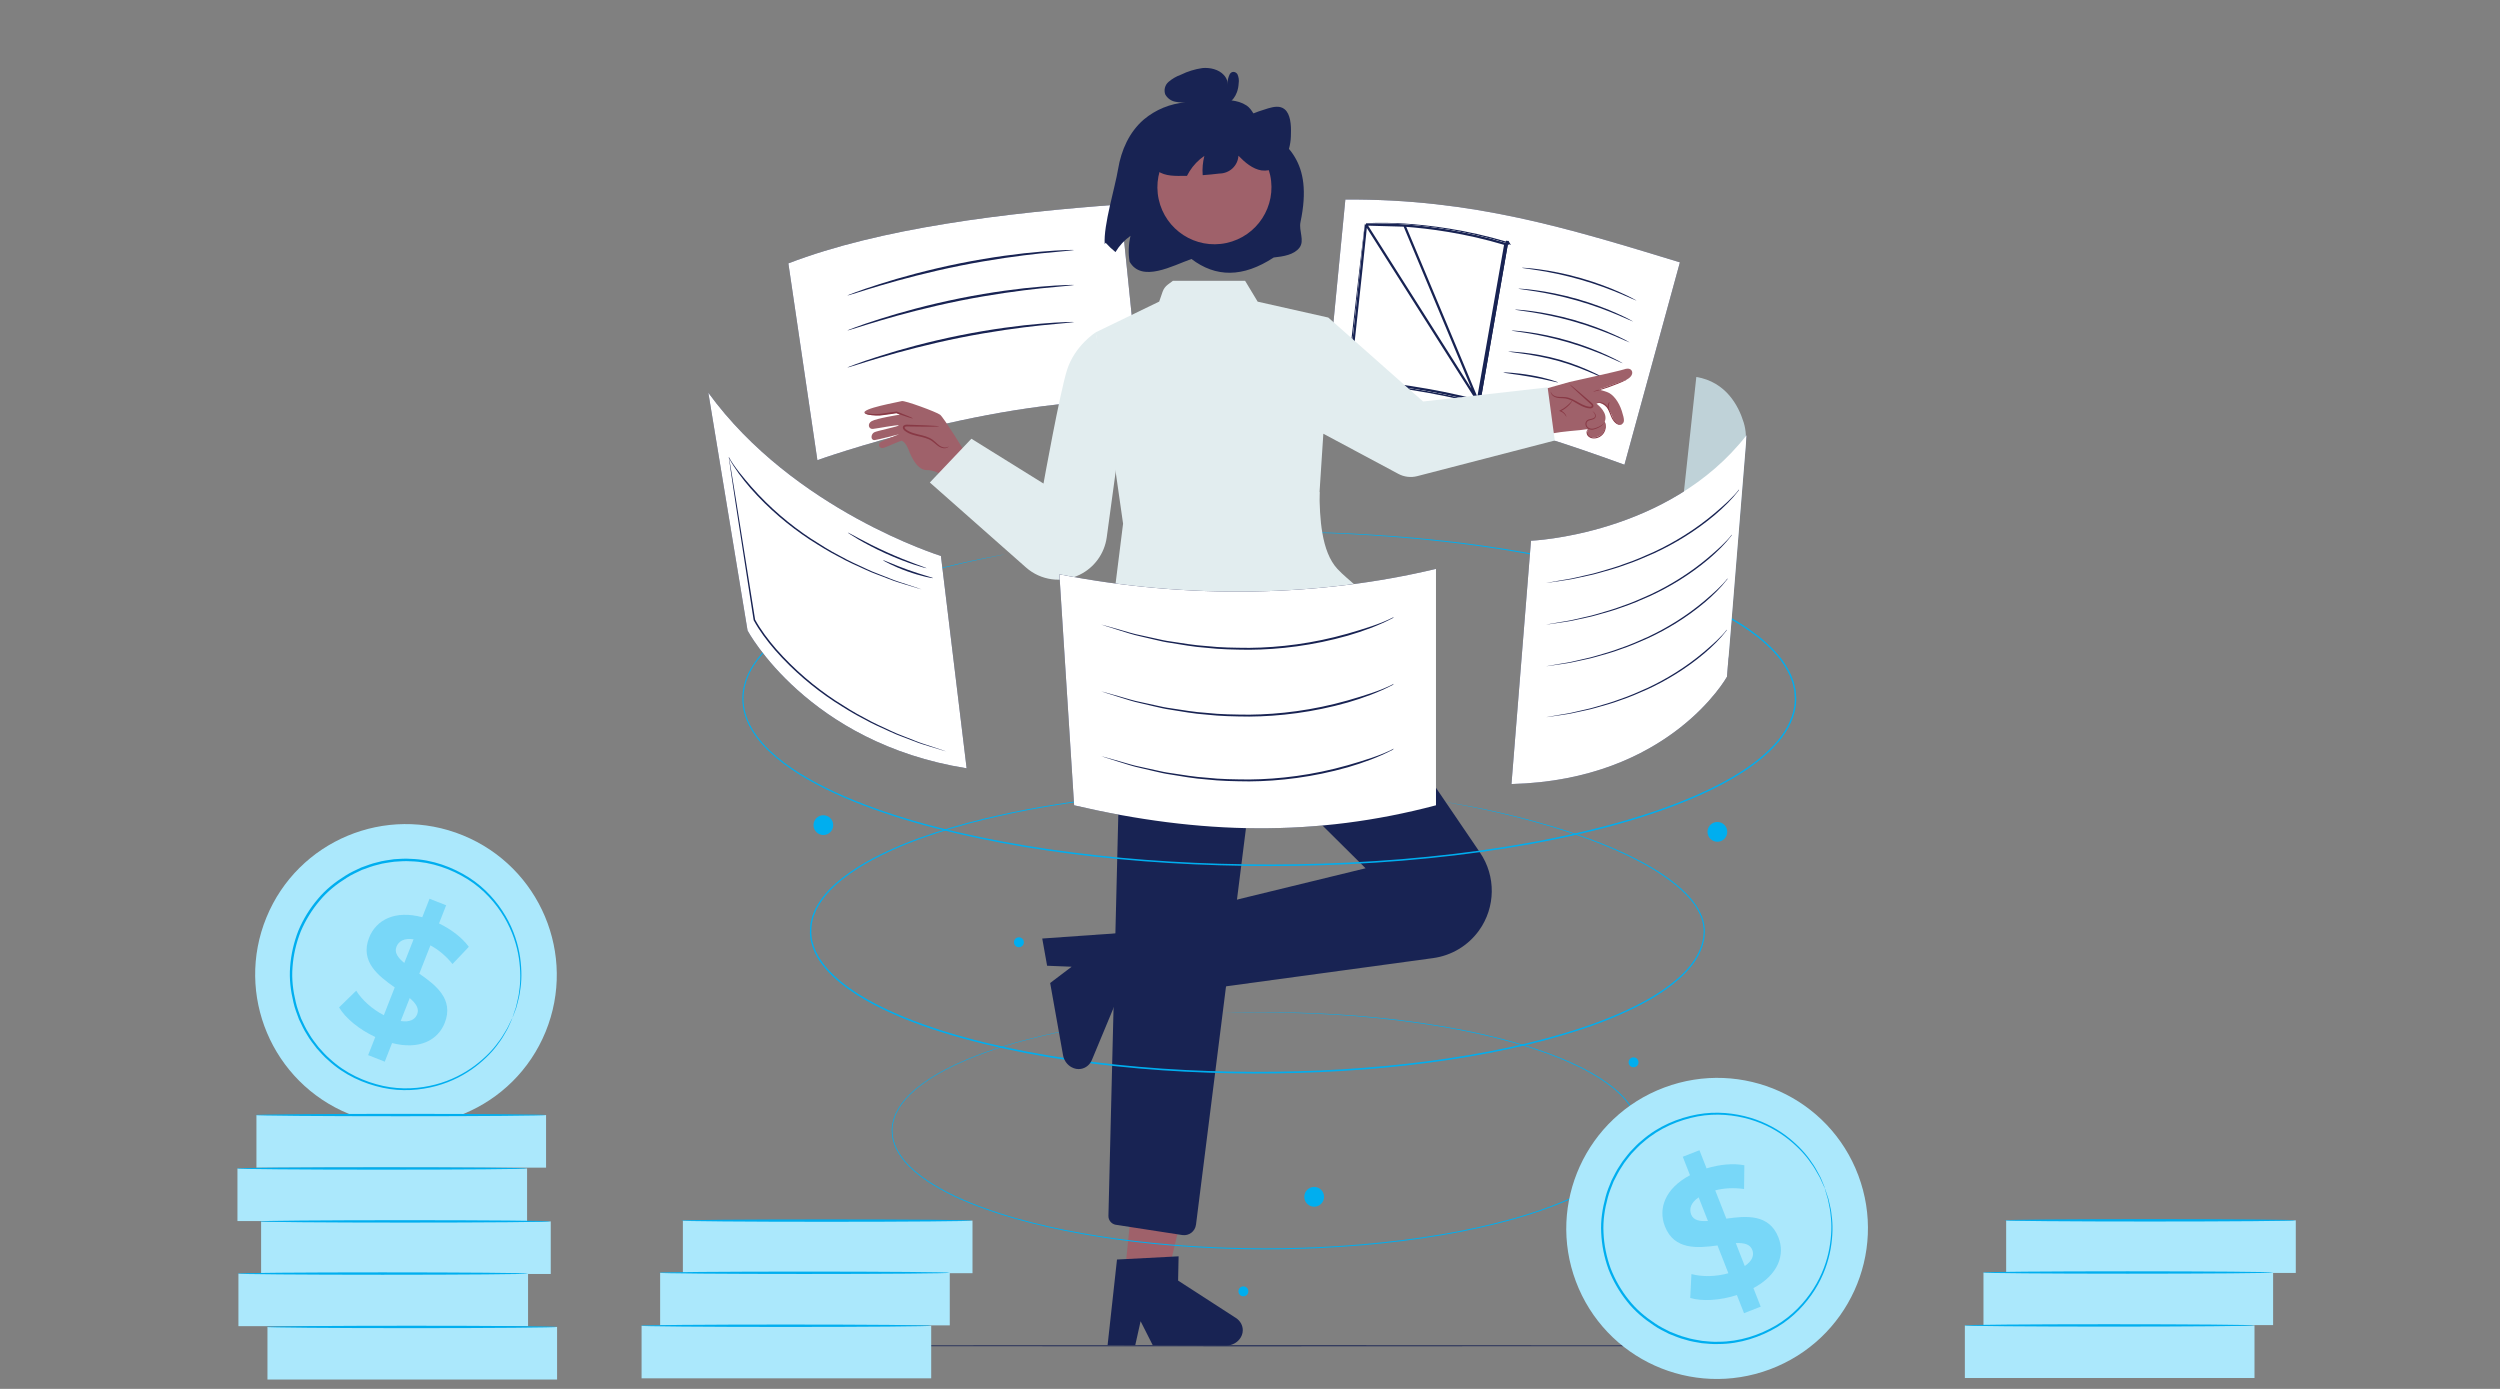
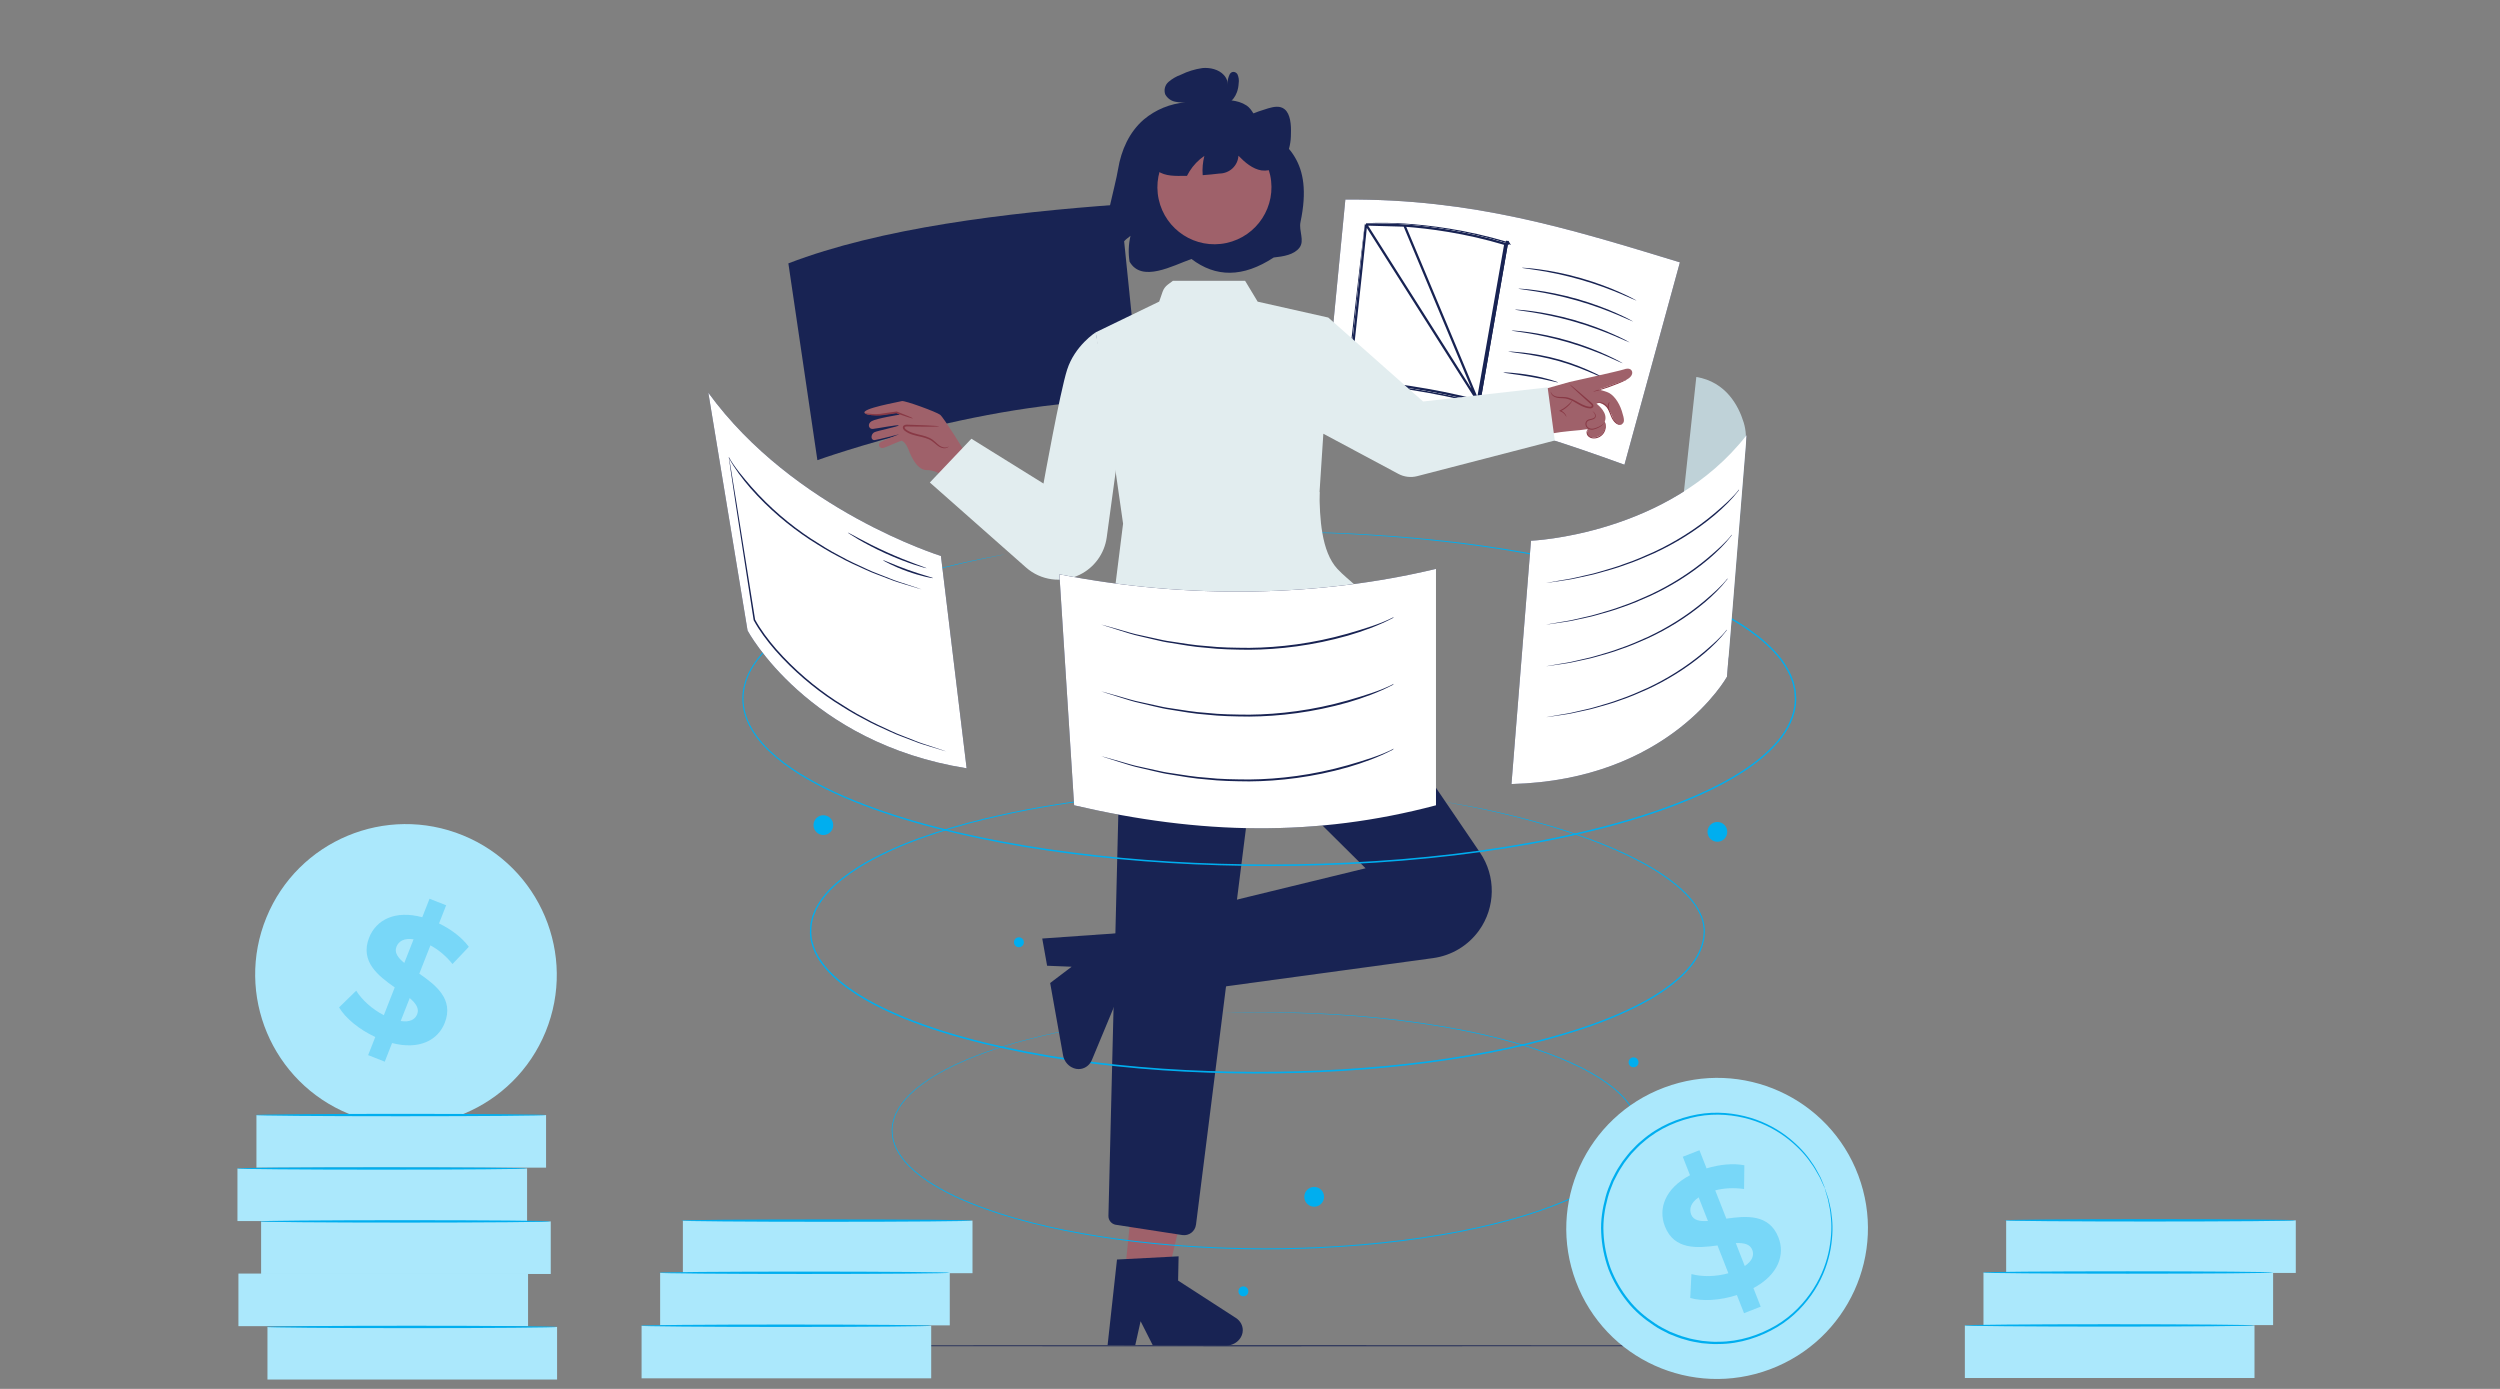
<svg xmlns="http://www.w3.org/2000/svg" width="540" height="300" viewBox="0 0 540 300" fill="none">
  <rect x="0" y="0" width="540" height="300" fill="#808080" stroke="none" />
  <g clip-path="url(#clip0_3523_4752)">
    <path d="M242.003 44.158C217.204 45.96 190.138 49.251 170.288 56.89L176.555 99.395C176.555 99.395 215.03 85.597 246.33 86.556L242.003 44.164V44.158Z" fill="#182353" />
-     <path d="M242.003 44.158C217.204 45.96 190.138 49.251 170.288 56.89L176.555 99.395C176.555 99.395 215.03 85.597 246.33 86.556L242.003 44.164V44.158Z" fill="white" />
    <path d="M362.86 56.669C338.583 49.257 318.098 42.925 290.597 43.099L286.397 86.408C314.961 88.941 324.505 90.818 350.882 100.38L362.86 56.669Z" fill="#182353" />
    <path d="M362.86 56.669C338.583 49.257 318.098 42.925 290.597 43.099L286.397 86.408C314.961 88.941 324.505 90.818 350.882 100.38L362.86 56.669Z" fill="white" />
    <path d="M353.477 64.924C353.477 64.924 353.129 64.811 352.534 64.543C351.939 64.274 351.069 63.892 349.993 63.437C347.832 62.532 344.809 61.386 341.379 60.401C337.948 59.423 334.771 58.793 332.464 58.424C331.307 58.237 330.37 58.103 329.722 58.016C329.073 57.928 328.712 57.868 328.718 57.841C328.718 57.815 329.086 57.835 329.735 57.882C330.39 57.928 331.333 58.022 332.497 58.183C334.824 58.491 338.021 59.088 341.472 60.073C344.923 61.065 347.953 62.244 350.093 63.216C351.163 63.698 352.019 64.114 352.601 64.422C353.183 64.73 353.497 64.904 353.49 64.924H353.477Z" fill="#182353" />
    <path d="M352.741 69.441C352.741 69.441 352.394 69.327 351.798 69.059C351.203 68.791 350.334 68.409 349.25 67.954C347.09 67.049 344.067 65.903 340.636 64.918C337.205 63.94 334.028 63.31 331.721 62.941C330.564 62.754 329.628 62.62 328.979 62.532C328.33 62.445 327.969 62.385 327.976 62.358C327.976 62.331 328.344 62.352 328.992 62.398C329.648 62.445 330.591 62.539 331.755 62.7C334.082 63.008 337.279 63.605 340.73 64.59C344.181 65.581 347.21 66.761 349.351 67.733C350.421 68.215 351.277 68.63 351.858 68.939C352.44 69.247 352.755 69.421 352.748 69.441H352.741Z" fill="#182353" />
    <path d="M352.006 73.964C352.006 73.964 351.658 73.85 351.063 73.582C350.467 73.314 349.598 72.932 348.515 72.477C346.354 71.572 343.331 70.426 339.901 69.441C336.47 68.463 333.293 67.833 330.986 67.464C329.829 67.276 328.892 67.142 328.244 67.055C327.595 66.968 327.234 66.908 327.24 66.881C327.24 66.854 327.608 66.874 328.257 66.921C328.912 66.968 329.855 67.062 331.019 67.223C333.346 67.531 336.543 68.128 339.994 69.113C343.445 70.104 346.475 71.284 348.615 72.255C349.685 72.738 350.541 73.153 351.123 73.462C351.705 73.77 352.019 73.944 352.012 73.964H352.006Z" fill="#182353" />
    <path d="M350.534 78.481C350.534 78.481 350.2 78.367 349.618 78.099C349.043 77.831 348.2 77.449 347.157 77C345.07 76.095 342.134 74.956 338.804 73.971C335.473 72.993 332.39 72.356 330.143 71.987C329.019 71.8 328.11 71.666 327.474 71.579C326.846 71.492 326.498 71.431 326.498 71.404C326.498 71.377 326.852 71.398 327.488 71.445C328.123 71.492 329.046 71.592 330.176 71.746C332.437 72.054 335.547 72.651 338.897 73.636C342.241 74.628 345.184 75.814 347.251 76.779C348.287 77.261 349.117 77.677 349.672 77.985C350.233 78.286 350.541 78.467 350.528 78.487L350.534 78.481Z" fill="#182353" />
    <path d="M347.338 82.093C347.338 82.093 347.03 81.999 346.508 81.764C345.926 81.503 345.184 81.175 344.301 80.779C342.429 79.969 339.82 78.89 336.831 78.032C333.841 77.181 331.053 76.712 329.039 76.417C328.083 76.283 327.281 76.176 326.645 76.082C326.077 76.001 325.769 75.948 325.769 75.928C325.769 75.901 326.09 75.914 326.659 75.948C327.227 75.981 328.056 76.055 329.073 76.169C331.106 76.404 333.915 76.839 336.931 77.697C339.947 78.561 342.556 79.68 344.408 80.558C345.331 81.001 346.074 81.369 346.575 81.644C347.077 81.912 347.351 82.073 347.344 82.093H347.338Z" fill="#182353" />
    <path d="M336.557 82.602C336.543 82.649 335.888 82.488 334.831 82.247C333.774 81.999 332.31 81.684 330.678 81.403C329.046 81.114 327.555 80.913 326.478 80.759C325.401 80.612 324.732 80.505 324.739 80.458C324.739 80.411 325.421 80.424 326.505 80.518C327.588 80.612 329.093 80.773 330.731 81.061C332.377 81.342 333.841 81.704 334.891 82.012C335.941 82.321 336.57 82.569 336.557 82.609V82.602Z" fill="#182353" />
    <path d="M294.817 48.225C294.817 48.225 294.998 48.212 295.372 48.199C295.767 48.185 296.322 48.165 297.044 48.145C298.522 48.111 300.656 48.132 303.385 48.286C308.822 48.654 316.633 49.572 325.655 52.279L325.776 52.313L325.756 52.44C324.084 62.036 322.091 73.448 319.964 85.665C319.877 86.16 319.79 86.65 319.703 87.139L319.67 87.326L319.489 87.279C314.413 85.946 309.41 84.948 304.622 84.204C299.833 83.467 295.252 82.944 290.992 82.676L290.831 82.662L290.851 82.502C292.022 72.256 293.005 63.678 293.694 57.64C294.041 54.652 294.322 52.3 294.51 50.671C294.603 49.88 294.677 49.271 294.73 48.842C294.757 48.648 294.777 48.493 294.791 48.38C294.804 48.279 294.817 48.225 294.817 48.225C294.817 48.225 294.817 48.286 294.811 48.393C294.797 48.514 294.784 48.674 294.764 48.875C294.717 49.311 294.657 49.934 294.577 50.738C294.403 52.373 294.155 54.746 293.841 57.748C293.195 63.734 292.272 72.235 291.176 82.384C291.17 82.437 291.165 82.489 291.159 82.542L291.012 82.374C291.067 82.378 291.121 82.381 291.176 82.384C295.403 82.649 299.935 83.154 304.675 83.875C309.421 84.604 314.375 85.581 319.402 86.897C319.462 86.913 319.523 86.929 319.583 86.945L319.369 87.085C319.38 87.023 319.391 86.96 319.402 86.897C319.478 86.475 319.553 86.045 319.629 85.614C319.629 85.613 319.629 85.612 319.629 85.611C321.767 73.457 323.765 62.099 325.445 52.53C325.453 52.487 325.46 52.444 325.468 52.4L325.568 52.568C325.527 52.555 325.486 52.543 325.445 52.53C316.528 49.838 308.777 48.873 303.378 48.467C300.663 48.286 298.509 48.239 297.064 48.239C296.349 48.239 295.794 48.239 295.406 48.239C295.025 48.239 294.824 48.232 294.824 48.232L294.817 48.225Z" fill="#182353" />
    <path d="M294.817 48.225C294.817 48.225 294.817 48.286 294.811 48.393C294.797 48.514 294.784 48.674 294.764 48.875C294.717 49.311 294.657 49.934 294.577 50.738C294.403 52.373 294.155 54.746 293.841 57.748C293.195 63.734 292.272 72.235 291.176 82.384C295.403 82.649 299.935 83.154 304.675 83.875C309.421 84.604 314.375 85.581 319.402 86.897C319.478 86.475 319.553 86.045 319.629 85.614L319.629 85.611C321.767 73.457 323.765 62.099 325.445 52.53C316.528 49.838 308.777 48.873 303.378 48.467C300.663 48.286 298.509 48.239 297.064 48.239H295.406C295.025 48.239 294.824 48.232 294.824 48.232L294.817 48.225Z" fill="white" />
    <path d="M319.718 85.621C321 78.256 322.234 71.182 323.378 64.623C324.105 60.452 324.796 56.489 325.441 52.79L325.373 52.77C325.302 52.748 325.231 52.727 325.161 52.706M319.718 85.621L325.199 52.487C325.186 52.56 325.173 52.633 325.161 52.706M319.718 85.621C319.717 85.623 319.717 85.625 319.717 85.626L319.718 85.621ZM325.161 52.706C323.917 59.784 322.502 67.831 320.987 76.448C320.463 79.425 319.928 82.471 319.383 85.568L319.383 85.568L319.383 85.568L319.383 85.571L319.383 85.571L319.382 85.572C319.323 85.912 319.263 86.252 319.204 86.587M325.161 52.706C316.356 50.069 308.704 49.119 303.36 48.716M325.695 52.55L325.691 52.574C325.675 52.666 325.659 52.759 325.643 52.852L325.695 52.55ZM325.695 52.55L325.709 52.554L325.732 52.47L325.741 52.438M325.695 52.55L325.741 52.438M325.741 52.438L325.756 52.44L325.741 52.438ZM325.7 52.301L325.651 52.294L325.651 52.293L325.647 52.293L325.529 52.274L325.526 52.294L325.754 52.391L325.7 52.301ZM325.7 52.301L325.694 52.29M325.7 52.301L325.694 52.29M325.694 52.29L325.665 52.282L325.655 52.279L325.694 52.29ZM319.204 86.587L303.361 48.716C303.361 48.716 303.36 48.716 303.36 48.716M319.204 86.587C314.256 85.303 309.383 84.345 304.713 83.628L304.713 83.628C300.064 82.921 295.613 82.421 291.453 82.151C291.996 77.122 292.496 72.501 292.941 68.395C293.383 64.31 293.77 60.735 294.089 57.775L294.09 57.774C294.157 57.133 294.221 56.521 294.281 55.939C294.506 53.793 294.688 52.051 294.825 50.765L294.825 50.765L294.825 50.763C294.849 50.527 294.871 50.307 294.891 50.103C294.94 49.61 294.979 49.209 295.012 48.902L295.013 48.9C295.022 48.808 295.029 48.726 295.036 48.654C295.042 48.592 295.047 48.537 295.052 48.487M319.204 86.587L295.052 48.487M319.204 86.587C319.188 86.676 319.172 86.765 319.156 86.853L319.466 86.655C319.378 86.632 319.291 86.61 319.204 86.587ZM303.36 48.716C300.651 48.535 298.504 48.489 297.064 48.489H297.06H297.056H297.052H297.048H297.044H297.039H297.035H297.031H297.027H297.023H297.019H297.014H297.01H297.006H297.002H296.998H296.994H296.99H296.985H296.981H296.977H296.973H296.969H296.965H296.961H296.957H296.953H296.948H296.944H296.94H296.936H296.932H296.928H296.924H296.92H296.916H296.912H296.908H296.904H296.9H296.896H296.892H296.888H296.884H296.879H296.875H296.871H296.867H296.863H296.859H296.855H296.851H296.847H296.843H296.839H296.835H296.831H296.827H296.823H296.819H296.816H296.812H296.808H296.804H296.8H296.796H296.792H296.788H296.784H296.78H296.776H296.772H296.768H296.764H296.76H296.756H296.752H296.749H296.745H296.741H296.737H296.733H296.729H296.725H296.721H296.717H296.714H296.71H296.706H296.702H296.698H296.694H296.69H296.687H296.683H296.679H296.675H296.671H296.667H296.664H296.66H296.656H296.652H296.648H296.644H296.641H296.637H296.633H296.629H296.626H296.622H296.618H296.614H296.61H296.607H296.603H296.599H296.595H296.592H296.588H296.584H296.58H296.577H296.573H296.569H296.565H296.562H296.558H296.554H296.551H296.547H296.543H296.539H296.536H296.532H296.528H296.525H296.521H296.517H296.514H296.51H296.506H296.503H296.499H296.495H296.492H296.488H296.484H296.481H296.477H296.473H296.47H296.466H296.462H296.459H296.455H296.452H296.448H296.444H296.441H296.437H296.434H296.43H296.426H296.423H296.419H296.416H296.412H296.409H296.405H296.401H296.398H296.394H296.391H296.387H296.384H296.38H296.377H296.373H296.37H296.366H296.362H296.359H296.355H296.352H296.348H296.345H296.341H296.338H296.334H296.331H296.327H296.324H296.32H296.317H296.314H296.31H296.307H296.303H296.3H296.296H296.293H296.289H296.286H296.282H296.279H296.276H296.272H296.269H296.265H296.262H296.259H296.255H296.252H296.248H296.245H296.242H296.238H296.235H296.231H296.228H296.225H296.221H296.218H296.215H296.211H296.208H296.205H296.201H296.198H296.194H296.191H296.188H296.184H296.181H296.178H296.175H296.171H296.168H296.165H296.161H296.158H296.155H296.151H296.148H296.145H296.142H296.138H296.135H296.132H296.129H296.125H296.122H296.119H296.115H296.112H296.109H296.106H296.103H296.099H296.096H296.093H296.09H296.086H296.083H296.08H296.077H296.074H296.07H296.067H296.064H296.061H296.058H296.054H296.051H296.048H296.045H296.042H296.039H296.036H296.032H296.029H296.026H296.023H296.02H296.017H296.014H296.01H296.007H296.004H296.001H295.998H295.995H295.992H295.989H295.986H295.982H295.979H295.976H295.973H295.97H295.967H295.964H295.961H295.958H295.955H295.952H295.949H295.946H295.943H295.94H295.937H295.934H295.93H295.927H295.924H295.921H295.918H295.915H295.912H295.909H295.906H295.903H295.9H295.897H295.894H295.891H295.889H295.886H295.883H295.88H295.877H295.874H295.871H295.868H295.865H295.862H295.859H295.856H295.853H295.85H295.847H295.844H295.841H295.839H295.836H295.833H295.83H295.827H295.824H295.821H295.818H295.815H295.813H295.81H295.807H295.804H295.801H295.798H295.795H295.792H295.79H295.787H295.784H295.781H295.778H295.775H295.773H295.77H295.767H295.764H295.761H295.759H295.756H295.753H295.75H295.747H295.745H295.742H295.739H295.736H295.734H295.731H295.728H295.725H295.722H295.72H295.717H295.714H295.712H295.709H295.706H295.703H295.701H295.698H295.695H295.692H295.69H295.687H295.684H295.682H295.679H295.676H295.674H295.671H295.668H295.666H295.663H295.66H295.658H295.655H295.652H295.65H295.647H295.644H295.642H295.639H295.636H295.634H295.631H295.628H295.626H295.623H295.621H295.618H295.615H295.613H295.61H295.608H295.605H295.602H295.6H295.597H295.595H295.592H295.59H295.587H295.584H295.582H295.579H295.577H295.574H295.572H295.569H295.567H295.564H295.562H295.559H295.557H295.554H295.552H295.549H295.547H295.544H295.542H295.539H295.537H295.534H295.532H295.529H295.527H295.524H295.522H295.519H295.517H295.514H295.512H295.51H295.507H295.505H295.502H295.5H295.497H295.495H295.493H295.49H295.488H295.485H295.483H295.481H295.478H295.476H295.473H295.471H295.469H295.466H295.464H295.461H295.459H295.457H295.454H295.452H295.45H295.447H295.445H295.443H295.44H295.438H295.436H295.433H295.431H295.429H295.426H295.424H295.422H295.42H295.417H295.415H295.413H295.41H295.408H295.406C295.262 48.489 295.144 48.488 295.052 48.487M303.36 48.716L295.052 48.487M319.877 85.649L319.964 85.665L319.877 85.649Z" stroke="#182353" stroke-width="0.5" />
    <path d="M243.19 272.763L252.656 273.563L260.632 240.031L246.661 238.851L243.19 272.763Z" fill="#9F616A" />
    <path d="M266.951 284.678L254.471 276.607L254.578 271.366L251.84 271.509L243.36 271.951L243.351 271.951L241.271 272.056L239.24 290.545L245.213 290.563L246.369 285.384L249 290.581L252.161 290.592L264.814 290.636C264.921 290.635 265.037 290.634 265.143 290.625C265.643 290.584 266.129 290.447 266.569 290.221C267.009 289.996 267.394 289.687 267.696 289.316C268.168 288.757 268.429 288.072 268.439 287.369C268.448 286.84 268.317 286.319 268.058 285.85C267.799 285.381 267.419 284.979 266.951 284.678Z" fill="#182353" />
    <path d="M268.3 136.734L291.975 141.988L295.593 136.734L295.011 129.966L291.413 126.676H279.014L267.43 137.123" fill="#182353" />
    <g opacity="0.3">
      <path d="M268.3 136.734L291.975 141.988L295.593 136.734L295.011 129.966L291.413 126.676H279.014L267.43 137.123" fill="black" />
    </g>
    <path d="M304.408 87.876L334.289 83.842L338.991 82.515C338.991 82.515 349.765 80.143 350.768 79.788C351.932 79.372 352.407 79.835 352.534 80.27C352.728 80.954 352.073 81.724 351.083 82.113C350.742 82.247 345.278 84.143 345.278 84.143C345.278 84.143 345.819 84.231 347.124 84.68C348.428 85.122 349.685 86.81 350.314 88.781C350.942 90.751 350.942 91.354 350.193 91.635C349.892 91.749 349.585 91.662 349.324 91.515C348.896 91.273 348.581 90.858 348.428 90.389C347.378 87.253 345.418 87.005 345.418 87.005L344.803 87.179C344.803 87.179 346.823 88.593 346.789 90.302C346.789 90.583 346.722 90.824 346.635 91.039C346.923 91.87 346.756 92.841 346.201 93.525C345.625 94.235 344.649 94.597 343.753 94.443C343.325 94.369 342.857 94.115 342.796 93.679C342.763 93.451 342.85 93.223 342.937 93.009C342.977 92.895 343.024 92.774 343.044 92.66L341.252 92.909C341.252 92.909 337.199 93.243 335.446 93.592L307.464 102.035C303.585 103.208 299.499 100.963 298.402 97.056C297.205 92.808 300.041 88.479 304.408 87.889V87.876Z" fill="#9F616A" />
    <path d="M334.978 84.606C335.025 85.236 335.654 85.671 336.269 85.799C336.884 85.926 337.526 85.846 338.148 85.926C340.007 86.181 341.459 87.876 343.331 88.037C343.592 88.057 343.92 88.003 344 87.755C344.074 87.521 343.873 87.3 343.692 87.139C342.141 85.765 340.582 84.385 339.031 83.011" fill="#9F616A" />
    <path d="M339.024 83.018C339.024 83.018 339.238 83.138 339.573 83.413C339.914 83.688 340.395 84.083 340.984 84.586C341.593 85.115 342.288 85.711 343.051 86.361C343.244 86.529 343.445 86.703 343.646 86.877C343.82 87.058 344.127 87.213 344.187 87.641C344.208 87.856 344.04 88.07 343.866 88.137C343.693 88.218 343.525 88.224 343.365 88.218C343.057 88.191 342.756 88.137 342.462 88.037C341.285 87.655 340.382 86.944 339.473 86.516C339.024 86.294 338.576 86.14 338.142 86.073C337.707 86.006 337.286 86.02 336.891 85.993C336.095 85.973 335.446 85.631 335.186 85.256C334.911 84.874 334.965 84.592 334.978 84.599C335.012 84.592 335.012 84.854 335.293 85.162C335.567 85.477 336.135 85.745 336.898 85.738C337.279 85.752 337.707 85.718 338.175 85.778C338.65 85.839 339.131 86 339.606 86.214C340.556 86.643 341.472 87.34 342.562 87.688C342.83 87.775 343.111 87.829 343.372 87.856C343.632 87.876 343.853 87.782 343.826 87.641C343.826 87.487 343.612 87.3 343.412 87.125C343.211 86.944 343.017 86.77 342.823 86.596C342.081 85.919 341.405 85.303 340.81 84.76C340.242 84.237 339.78 83.802 339.473 83.5C339.165 83.198 338.998 83.018 339.011 83.004L339.024 83.018Z" fill="#883945" />
    <path d="M344.749 87.112C344.749 87.159 345.211 86.911 345.926 87.099C346.274 87.192 346.649 87.427 346.95 87.802C347.251 88.177 347.485 88.667 347.685 89.203C347.893 89.739 348.087 90.261 348.368 90.697C348.648 91.126 348.983 91.461 349.344 91.642C349.705 91.823 350.073 91.769 350.26 91.662C350.454 91.555 350.528 91.461 350.521 91.454C350.508 91.434 350.414 91.508 350.227 91.582C350.04 91.649 349.732 91.675 349.424 91.501C349.11 91.327 348.802 90.999 348.548 90.59C348.294 90.174 348.107 89.665 347.899 89.129C347.692 88.586 347.451 88.07 347.11 87.675C346.783 87.273 346.348 87.025 345.96 86.944C345.572 86.864 345.251 86.911 345.044 86.971C344.836 87.031 344.736 87.105 344.743 87.119L344.749 87.112Z" fill="#883945" />
    <path d="M351.464 81.959C351.464 81.959 351.036 82.079 350.374 82.327C349.631 82.602 348.749 82.924 347.779 83.286C346.796 83.627 345.913 83.942 345.171 84.204C344.502 84.438 344.087 84.579 344.094 84.612C344.101 84.639 344.535 84.552 345.217 84.358C345.9 84.163 346.836 83.869 347.859 83.5C348.876 83.132 349.792 82.763 350.441 82.475C351.089 82.187 351.484 81.986 351.471 81.952L351.464 81.959Z" fill="#883945" />
    <path d="M343.96 88.781C343.96 88.781 344.04 88.888 344.194 89.055C344.335 89.216 344.576 89.498 344.529 89.879C344.509 90.067 344.382 90.228 344.174 90.322C343.974 90.422 343.726 90.463 343.452 90.523C343.184 90.576 342.857 90.677 342.643 90.958C342.442 91.233 342.395 91.608 342.509 91.943C342.623 92.285 342.89 92.533 343.178 92.667C343.472 92.801 343.78 92.848 344.081 92.801C344.642 92.687 345.097 92.48 345.465 92.285C345.833 92.084 346.107 91.87 346.261 91.689C346.415 91.508 346.455 91.374 346.448 91.374C346.428 91.367 346.368 91.474 346.201 91.629C346.033 91.783 345.759 91.963 345.391 92.144C345.024 92.319 344.562 92.506 344.047 92.6C343.566 92.674 342.91 92.426 342.723 91.883C342.636 91.615 342.669 91.314 342.823 91.106C342.977 90.898 343.238 90.804 343.499 90.744C343.76 90.684 344.027 90.637 344.261 90.509C344.495 90.395 344.676 90.154 344.689 89.913C344.716 89.437 344.415 89.156 344.254 89.008C344.074 88.854 343.967 88.787 343.954 88.801L343.96 88.781Z" fill="#883945" />
    <path d="M343.325 92.513C343.325 92.513 343.198 92.513 343.03 92.654C342.87 92.788 342.669 93.083 342.696 93.485C342.723 93.88 343.01 94.329 343.485 94.55C343.96 94.771 344.555 94.765 345.11 94.57C345.665 94.376 346.114 94.007 346.401 93.585C346.689 93.163 346.809 92.707 346.836 92.332C346.863 91.95 346.802 91.648 346.742 91.448C346.675 91.246 346.615 91.146 346.602 91.153C346.555 91.159 346.762 91.595 346.675 92.312C346.629 92.66 346.501 93.083 346.227 93.458C345.96 93.833 345.538 94.168 345.037 94.349C344.535 94.53 343.993 94.537 343.579 94.349C343.164 94.168 342.903 93.793 342.863 93.458C342.823 93.116 342.97 92.848 343.097 92.707C343.231 92.56 343.338 92.52 343.331 92.506L343.325 92.513Z" fill="#883945" />
    <path d="M338.349 90.047C338.349 90.047 338.342 89.833 338.155 89.531C337.974 89.236 337.62 88.848 337.065 88.64L337.078 88.841C337.299 88.734 337.533 88.606 337.76 88.459C339.051 87.641 339.687 86.542 339.633 86.522C339.58 86.475 338.877 87.481 337.633 88.265C337.413 88.405 337.185 88.533 336.978 88.64L336.744 88.76L336.991 88.841C337.493 89.015 337.841 89.344 338.041 89.605C338.242 89.866 338.316 90.054 338.349 90.047Z" fill="#883945" />
    <path d="M347.652 86.851C347.605 86.811 347.291 87.159 347.257 87.708C347.217 88.258 347.485 88.647 347.531 88.613C347.592 88.586 347.445 88.204 347.485 87.722C347.511 87.239 347.705 86.884 347.652 86.844V86.851Z" fill="#883945" />
    <path d="M208.202 97.271C208.202 97.271 203.835 90.181 203.066 89.585C202.29 88.981 195.381 86.448 194.793 86.636C194.204 86.824 185.831 88.258 186.787 89.25C187.75 90.248 193.589 89.162 193.589 89.162L194.372 89.558C194.372 89.558 189.329 90.362 188.265 90.978C187.289 91.541 187.623 92.741 188.546 92.647C189.469 92.553 193.857 91.702 194.117 91.883C194.378 92.064 189.349 93.069 188.807 93.391C188.078 93.82 188.005 95.12 188.928 95.059C189.469 95.019 194.211 93.793 194.211 93.793C194.211 93.793 190.452 95.247 190.105 95.575C189.536 96.118 189.984 96.936 190.8 96.755C191.362 96.634 194.017 95.361 194.766 95.2C194.766 95.2 195.468 95.388 196.104 96.808C196.398 97.472 197.749 101.6 200.217 101.546C202.404 101.499 204.551 103.302 204.551 103.302L208.209 97.278L208.202 97.271Z" fill="#9F616A" />
    <path d="M186.808 89.27C186.794 89.317 187.356 89.551 188.332 89.692C188.821 89.759 189.409 89.799 190.058 89.766C190.7 89.692 191.396 89.598 192.131 89.491C192.673 89.41 193.195 89.337 193.696 89.263H193.603C195.669 89.993 197.181 90.469 197.214 90.389C197.247 90.308 195.783 89.685 193.73 88.901L193.689 88.888H193.636C193.148 88.961 192.626 89.028 192.084 89.102C191.369 89.209 190.687 89.31 190.031 89.404C189.403 89.457 188.834 89.451 188.359 89.417C187.403 89.35 186.821 89.216 186.808 89.27Z" fill="#883945" />
    <path d="M204.932 96.433C204.423 96.909 203.581 96.788 202.986 96.433C202.39 96.071 201.929 95.522 201.36 95.12C199.655 93.92 197.207 94.202 195.562 92.922C195.335 92.741 195.107 92.453 195.234 92.191C195.348 91.95 195.676 91.923 195.95 91.93C198.251 91.984 200.551 92.044 202.845 92.098" fill="#9F616A" />
    <path d="M202.845 92.084C202.845 92.084 202.578 92.024 202.103 91.99C201.621 91.957 200.926 91.917 200.07 91.876C199.173 91.843 198.164 91.803 197.053 91.763C196.766 91.756 196.478 91.742 196.184 91.736C195.91 91.749 195.542 91.642 195.174 91.944C195 92.104 194.973 92.399 195.06 92.587C195.141 92.781 195.268 92.915 195.408 93.036C195.682 93.243 195.963 93.424 196.271 93.572C197.515 94.148 198.786 94.255 199.842 94.597C200.371 94.758 200.859 94.966 201.26 95.24C201.661 95.515 201.996 95.844 202.337 96.118C202.999 96.701 203.781 96.916 204.276 96.808C204.785 96.708 204.952 96.433 204.938 96.433C204.918 96.4 204.718 96.614 204.256 96.661C203.795 96.708 203.133 96.5 202.517 95.91C202.196 95.636 201.875 95.287 201.447 94.979C201.019 94.671 200.504 94.436 199.956 94.255C198.859 93.887 197.588 93.76 196.445 93.223C196.157 93.096 195.896 92.922 195.662 92.741C195.442 92.56 195.328 92.319 195.455 92.225C195.575 92.104 195.89 92.111 196.184 92.118C196.478 92.118 196.772 92.124 197.053 92.131C198.164 92.144 199.18 92.151 200.07 92.165C200.926 92.165 201.621 92.165 202.103 92.151C202.584 92.138 202.852 92.118 202.852 92.091L202.845 92.084Z" fill="#883945" />
    <path d="M258.335 264.538L271.463 160.369L267.263 136.151L242.505 137.464L239.421 262.615C239.395 263.546 240.05 264.364 240.96 264.544L255.379 266.769C256.817 266.99 258.148 265.985 258.328 264.538H258.335Z" fill="#182353" />
    <path d="M271.089 163.867L294.964 187.548L260.609 195.918L263.056 213.288L309.564 206.948C313.537 206.405 317.115 204.254 319.462 200.991C323.06 195.985 323.154 189.257 319.683 184.158L283.455 130.87L267.27 136.158L271.089 163.867Z" fill="#182353" />
    <path d="M269.764 157.836C269.858 157.816 270.233 159.149 270.594 160.811C270.955 162.473 271.176 163.84 271.082 163.86C270.988 163.88 270.614 162.547 270.253 160.885C269.892 159.223 269.671 157.856 269.764 157.836Z" fill="#455A64" />
    <path d="M267.21 146.812C267.257 146.799 267.471 147.415 267.765 148.427C268.059 149.439 268.42 150.846 268.761 152.421C269.102 153.989 269.357 155.423 269.51 156.469C269.664 157.507 269.724 158.157 269.678 158.171C269.631 158.177 269.484 157.541 269.27 156.515C269.029 155.363 268.741 154.003 268.42 152.501C268.086 151 267.778 149.647 267.524 148.501C267.297 147.476 267.163 146.839 267.21 146.826V146.812Z" fill="#455A64" />
    <path d="M268.741 144.775C268.701 144.755 269.076 144.447 269.711 144.668C270.005 144.775 270.36 145.07 270.433 145.526C270.513 145.954 270.353 146.504 269.892 146.792C269.417 147.067 268.855 146.946 268.52 146.658C268.159 146.357 268.106 145.874 268.213 145.573C268.306 145.258 268.507 145.063 268.661 144.976C268.815 144.889 268.922 144.889 268.922 144.909C268.955 144.956 268.554 145.097 268.454 145.633C268.407 145.887 268.467 146.209 268.728 146.41C268.975 146.611 269.403 146.685 269.718 146.497C270.032 146.31 270.172 145.901 270.126 145.579C270.085 145.251 269.851 145.016 269.617 144.896C269.129 144.654 268.761 144.829 268.748 144.775H268.741Z" fill="#455A64" />
    <path d="M250.383 65.146L236.673 71.78L242.585 113.112L240.264 131.661C239.963 134.053 240.873 136.432 242.678 138.021L264.822 137.585L280.331 129.041L287.454 127.835L284.538 113.716L285.842 93.686L302.047 102.357C303.298 103.027 304.749 103.201 306.12 102.846L335.834 95.147L334.289 83.674L307.391 86.723L286.906 68.59L271.657 65.159L268.942 60.656H253.339L252.249 61.474C251.727 61.862 251.333 62.405 251.119 63.022L250.383 65.153V65.146Z" fill="#E2EDEF" />
    <path d="M236.673 71.78C236.673 71.78 232.178 74.635 230.5 79.848C228.935 84.726 225.397 104.448 225.397 104.448L209.821 94.765L200.845 104.22L221.611 122.568C224.795 125.382 229.349 126.012 233.175 124.162C236.365 122.621 238.572 119.579 239.054 116.061L241.602 97.358L236.673 71.78Z" fill="#E2EDEF" />
-     <path d="M283.455 130.87L282.485 129.443L272.232 131.346L270.346 135.722L283.455 130.87Z" fill="#FFBE9D" />
+     <path d="M283.455 130.87L282.485 129.443L272.232 131.346L270.346 135.722L283.455 130.87" fill="#FFBE9D" />
    <path d="M249.487 141.384C249.487 141.384 248.952 141.13 248.269 140.473C247.587 139.823 246.771 138.764 246.203 137.431C245.641 136.091 245.46 134.764 245.474 133.819C245.487 132.867 245.641 132.304 245.681 132.311C245.741 132.318 245.674 132.894 245.721 133.812C245.768 134.73 245.982 135.997 246.524 137.29C247.072 138.583 247.821 139.622 248.443 140.299C249.065 140.976 249.52 141.331 249.487 141.384Z" fill="#263238" />
    <path d="M248.998 136.164C249.099 136.191 248.911 137.049 249.012 138.107C249.092 139.166 249.42 139.984 249.326 140.024C249.253 140.071 248.751 139.267 248.664 138.134C248.564 137.002 248.918 136.124 248.998 136.157V136.164Z" fill="#263238" />
    <path d="M295.74 131.145C295.687 131.158 295.593 130.904 295.359 130.562C295.132 130.213 294.73 129.791 294.182 129.483C293.627 129.175 293.058 129.061 292.644 129.047C292.229 129.034 291.962 129.088 291.948 129.034C291.935 129.001 292.182 128.853 292.637 128.8C293.085 128.746 293.741 128.833 294.356 129.175C294.971 129.517 295.386 130.026 295.58 130.435C295.774 130.85 295.787 131.138 295.747 131.145H295.74Z" fill="#FAFAFA" />
    <path d="M268.113 127.727C268.139 127.774 267.31 128.19 266.019 128.927C264.742 129.671 262.97 130.763 261.471 132.452C259.973 134.134 259.224 136.117 259.064 137.571C258.883 139.039 259.177 139.95 259.104 139.964C259.084 139.964 258.997 139.749 258.91 139.334C258.823 138.918 258.763 138.302 258.816 137.545C258.917 136.03 259.659 133.959 261.211 132.217C262.756 130.482 264.581 129.403 265.899 128.712C266.561 128.364 267.116 128.116 267.497 127.949C267.885 127.788 268.099 127.707 268.113 127.727Z" fill="#FAFAFA" />
    <path d="M241.513 36.498C240.856 40.506 238.32 48.655 238.618 52.738L238.814 52.434C239.47 53.162 240.182 53.837 240.944 54.449C241.773 53.061 242.879 51.867 244.19 50.942C243.758 52.763 243.688 54.656 243.985 56.511C246.599 61.128 253.278 57.383 257.354 55.94C262.593 59.925 268.437 60.001 275.124 55.621C277.21 55.396 279.522 55.035 280.686 53.497C281.85 51.959 280.508 49.864 280.906 47.976C283.74 34.524 277.731 31.184 272.238 26.544C271.029 25.523 270.639 23.695 269.238 22.774C267.293 21.498 264.74 21.527 262.398 21.614C262.991 21.519 263.549 21.27 264.017 20.892C264.486 20.513 264.85 20.017 265.074 19.451C265.257 18.89 265.284 18.288 265.152 17.71C265.02 17.132 264.734 16.601 264.326 16.176C263.225 14.985 261.378 14.552 259.719 14.702C258.102 14.934 256.532 15.419 255.064 16.14C254.088 16.491 253.184 17.018 252.393 17.695C252.02 18.016 251.753 18.447 251.628 18.928C251.503 19.41 251.525 19.92 251.693 20.391C251.924 20.809 252.244 21.17 252.63 21.446C253.016 21.722 253.457 21.906 253.92 21.984C254.632 22.125 255.358 22.169 256.079 22.115C252.77 22.381 249.628 23.669 247.071 25.806C243.88 28.552 242.177 32.492 241.513 36.498Z" fill="#182353" />
    <path d="M264.911 52.485C271.562 51.053 275.792 44.502 274.36 37.852C272.927 31.203 266.375 26.974 259.725 28.405C253.074 29.838 248.844 36.389 250.276 43.038C251.709 49.688 258.261 53.917 264.911 52.485Z" fill="#9F616A" />
    <path d="M248.958 35.705C250.162 37.727 252.415 37.977 254.451 37.997C255.093 38.005 255.737 38.003 256.384 37.985C256.553 37.654 256.737 37.326 256.936 37.01C257.76 35.692 258.852 34.554 260.144 33.67C259.796 35.032 259.673 36.438 259.779 37.836C260.989 37.75 262.199 37.632 263.409 37.483C264.458 37.476 265.468 37.074 266.23 36.358C266.991 35.643 267.447 34.67 267.501 33.639C268.955 35.14 270.585 36.498 272.48 36.81C273.555 36.947 274.649 36.742 275.602 36.224C276.555 35.707 277.316 34.904 277.775 33.934C278.489 32.359 278.853 30.654 278.841 28.934C278.921 26.897 278.717 24.614 277.48 23.599C276.487 22.776 275.137 23.048 273.915 23.403C271.22 24.199 268.613 25.265 266.135 26.584L266.018 27.125C265.896 24.354 264.358 21.994 262.34 21.471C260.981 21.124 259.526 21.544 258.117 21.977C256.291 22.455 254.544 23.193 252.932 24.167C251.096 25.351 249.674 27.061 248.859 29.062C247.993 31.234 247.918 33.959 248.958 35.705Z" fill="#182353" />
    <path d="M264.118 20.058C263.994 20.042 264.305 20.03 264.201 20.056C264.252 20.041 264.302 20.021 264.349 19.997C264.357 19.993 264.465 19.923 264.394 19.973C264.555 19.872 264.684 19.717 264.766 19.524C264.952 19.054 265.069 18.544 265.109 18.015C265.154 17.317 265.324 16.65 265.607 16.058C265.69 15.899 265.804 15.768 265.942 15.676C266.079 15.584 266.235 15.533 266.398 15.528C266.56 15.524 266.724 15.565 266.877 15.648C267.029 15.731 267.166 15.854 267.275 16.008C267.564 16.628 267.663 17.334 267.554 17.997C267.52 18.655 267.395 19.294 267.186 19.889C266.831 20.865 266.235 21.674 265.471 22.22C264.589 22.857 263.534 23.122 262.463 22.977C262.318 22.939 262.182 22.853 262.071 22.729C261.96 22.605 261.88 22.448 261.84 22.277C261.8 22.107 261.802 21.93 261.846 21.768C261.889 21.606 261.973 21.467 262.086 21.367L263.566 20.192C263.643 20.127 263.732 20.082 263.827 20.059C263.921 20.036 264.02 20.035 264.118 20.058C264.216 20.081 264.31 20.125 264.396 20.19C264.482 20.255 264.558 20.338 264.619 20.435C264.68 20.532 264.725 20.64 264.752 20.755C264.779 20.869 264.787 20.987 264.775 21.102C264.764 21.216 264.733 21.325 264.685 21.422C264.637 21.52 264.573 21.603 264.496 21.668L263.015 22.843L262.638 21.233C262.86 21.26 263.082 21.258 263.3 21.227C263.535 21.205 263.764 21.143 263.979 21.044C264.189 20.963 264.388 20.854 264.575 20.72C264.694 20.634 264.809 20.54 264.919 20.439C264.959 20.402 264.998 20.365 265.037 20.326C265.034 20.329 265.198 20.152 265.127 20.234C265.306 20.023 265.466 19.79 265.606 19.54C265.655 19.452 265.698 19.358 265.734 19.26C265.798 19.1 265.854 18.934 265.902 18.765C265.995 18.408 266.05 18.034 266.065 17.654C266.074 17.493 266.077 17.331 266.072 17.169C266.061 17.082 266.056 16.994 266.056 16.907C266.074 16.694 266.069 17.025 266.158 17.096L266.522 17.302C266.584 17.31 266.645 17.302 266.702 17.278C266.759 17.254 266.809 17.214 266.849 17.163C266.872 17.093 266.866 17.105 266.832 17.198C266.792 17.308 266.759 17.42 266.731 17.536C266.675 17.806 266.63 18.08 266.598 18.358C266.534 18.947 266.417 19.521 266.248 20.071C266.086 20.626 265.776 21.092 265.362 21.402C264.948 21.713 264.452 21.853 263.944 21.802C263.747 21.755 263.568 21.619 263.445 21.424C263.322 21.229 263.265 20.99 263.286 20.759C263.313 20.53 263.415 20.329 263.57 20.198C263.725 20.068 263.921 20.017 264.118 20.058Z" fill="#182353" />
    <path d="M216.963 119.76C216.963 119.76 216.582 119.847 215.84 119.994C215.097 120.148 213.987 120.349 212.536 120.664C209.633 121.268 205.36 122.199 199.936 123.687C194.525 125.201 187.911 127.211 180.628 130.522C178.815 131.359 176.956 132.271 175.104 133.33C173.251 134.382 171.372 135.541 169.559 136.895C167.754 138.255 165.975 139.776 164.443 141.605C162.925 143.428 161.574 145.546 160.972 147.978C160.33 150.391 160.511 153.071 161.52 155.483C162.51 157.916 164.189 160.074 166.148 161.97C170.108 165.776 175.13 168.658 180.481 171.137C191.255 176.042 203.554 179.333 216.609 181.785C229.684 184.211 243.601 185.712 258.06 186.369C272.52 187.006 287.534 186.825 302.829 185.571C318.125 184.298 332.999 182.047 347.003 178.361C353.992 176.505 360.773 174.287 367.12 171.439C370.29 170.005 373.36 168.43 376.209 166.581C379.058 164.731 381.727 162.634 383.867 160.107C386 157.608 387.572 154.545 387.666 151.309C387.699 150.907 387.652 150.511 387.625 150.109C387.579 149.714 387.605 149.305 387.498 148.923L387.238 147.757C387.171 147.362 386.977 147.007 386.856 146.631C386.335 145.13 385.459 143.797 384.562 142.523C382.643 140.037 380.262 138.007 377.781 136.245C375.286 134.489 372.651 133.028 370.016 131.694C364.713 129.074 359.349 127.077 354.112 125.436C348.876 123.794 343.759 122.494 338.85 121.402C319.168 117.146 302.849 115.994 291.627 115.364C286.009 115.069 281.635 115.062 278.673 114.982C277.195 114.948 276.064 114.922 275.302 114.908C274.539 114.888 274.152 114.868 274.152 114.868C274.152 114.868 274.539 114.868 275.302 114.868C276.064 114.875 277.195 114.888 278.673 114.908C281.635 114.962 286.009 114.948 291.634 115.223C302.863 115.806 319.188 116.925 338.904 121.154C343.82 122.239 348.943 123.532 354.193 125.174C359.443 126.809 364.826 128.806 370.143 131.426C372.792 132.76 375.44 134.221 377.955 135.99C380.456 137.766 382.864 139.81 384.81 142.329C385.726 143.622 386.616 144.976 387.151 146.517C387.278 146.899 387.472 147.268 387.539 147.67L387.806 148.863C387.913 149.258 387.886 149.674 387.94 150.082C387.967 150.491 388.02 150.9 387.98 151.315C387.933 152.964 387.505 154.599 386.823 156.107C386.147 157.628 385.198 159.022 384.114 160.302C381.941 162.868 379.252 164.979 376.39 166.842C373.521 168.705 370.438 170.293 367.261 171.734C360.887 174.588 354.099 176.82 347.09 178.683C333.065 182.382 318.171 184.633 302.856 185.913C287.541 187.166 272.513 187.347 258.04 186.704C243.568 186.047 229.644 184.54 216.549 182.1C203.474 179.634 191.161 176.331 180.36 171.399C174.997 168.906 169.954 166.004 165.968 162.164C163.988 160.248 162.29 158.057 161.286 155.577C160.256 153.118 160.076 150.37 160.738 147.911C161.353 145.425 162.731 143.287 164.269 141.445C165.821 139.602 167.613 138.067 169.432 136.707C171.258 135.347 173.144 134.187 175.003 133.142C176.862 132.09 178.728 131.172 180.548 130.341C187.851 127.037 194.472 125.04 199.896 123.546C205.333 122.078 209.613 121.167 212.522 120.584C215.432 120.001 216.963 119.753 216.963 119.753V119.76Z" fill="#00AEEF" />
    <path d="M271.617 170.534C271.617 170.534 271.282 170.548 270.62 170.561C269.958 170.568 268.982 170.581 267.698 170.601C265.13 170.641 261.344 170.742 256.475 170.976C251.607 171.231 245.654 171.66 238.773 172.444C235.335 172.859 231.663 173.329 227.791 173.979C223.912 174.602 219.832 175.372 215.586 176.344C211.339 177.309 206.918 178.468 202.397 179.949C197.889 181.437 193.248 183.206 188.72 185.605C186.46 186.798 184.246 188.185 182.159 189.8C180.093 191.422 178.14 193.331 176.789 195.684C176.628 195.978 176.448 196.273 176.294 196.575L175.913 197.52L175.726 197.995C175.672 198.156 175.645 198.324 175.598 198.491L175.358 199.49C175.204 200.837 175.15 202.244 175.558 203.577C176.214 206.291 177.999 208.637 180.053 210.607C184.246 214.547 189.59 217.295 195.127 219.6C200.698 221.892 206.61 223.674 212.696 225.168C224.875 228.144 237.783 229.893 251.045 230.824C264.314 231.729 277.328 231.722 289.841 230.978C302.355 230.214 314.393 228.7 325.662 226.294C331.293 225.081 336.73 223.641 341.9 221.905C347.077 220.183 351.972 218.105 356.42 215.566C358.62 214.259 360.7 212.832 362.539 211.197C364.372 209.562 365.977 207.692 366.973 205.541L367.301 204.723C367.408 204.449 367.535 204.187 367.582 203.899L367.789 203.055C367.823 202.914 367.863 202.773 367.883 202.633L367.916 202.204C368.077 201.058 367.956 199.912 367.662 198.826C367.361 197.734 366.826 196.742 366.251 195.804C365.622 194.893 364.947 194.028 364.178 193.258C362.673 191.696 360.988 190.383 359.282 189.217C357.57 188.051 355.831 187.026 354.092 186.114C350.628 184.271 347.204 182.844 343.973 181.604C337.5 179.159 331.741 177.55 327.013 176.364C322.285 175.178 318.573 174.434 316.051 173.952C314.794 173.697 313.824 173.536 313.182 173.416C312.534 173.295 312.206 173.228 312.206 173.228C312.206 173.228 313.537 173.422 316.065 173.885C318.593 174.347 322.311 175.071 327.046 176.237C331.781 177.403 337.546 178.991 344.04 181.424C347.277 182.657 350.715 184.077 354.193 185.92C355.938 186.831 357.69 187.85 359.409 189.023C361.128 190.195 362.82 191.509 364.352 193.09C365.127 193.868 365.816 194.745 366.458 195.67C367.047 196.628 367.595 197.64 367.91 198.766C368.217 199.885 368.338 201.071 368.177 202.244L368.144 202.686C368.124 202.834 368.077 202.974 368.05 203.122L367.843 203.993C367.789 204.288 367.662 204.562 367.555 204.837L367.221 205.675C366.211 207.873 364.579 209.769 362.733 211.424C360.874 213.08 358.781 214.52 356.574 215.834C352.106 218.387 347.197 220.478 342.007 222.213C336.824 223.956 331.373 225.403 325.736 226.623C314.446 229.035 302.401 230.563 289.868 231.333C277.335 232.084 264.314 232.097 251.025 231.186C237.749 230.248 224.828 228.499 212.623 225.51C206.523 224.016 200.605 222.22 195.013 219.921C189.449 217.603 184.085 214.849 179.839 210.855C177.765 208.858 175.94 206.472 175.264 203.671C174.849 202.298 174.896 200.843 175.063 199.456L175.311 198.431C175.358 198.263 175.384 198.089 175.438 197.922L175.632 197.433L176.02 196.461C176.18 196.153 176.354 195.858 176.521 195.556C177.906 193.157 179.885 191.227 181.972 189.585C184.079 187.957 186.306 186.563 188.58 185.37C193.128 182.971 197.782 181.202 202.303 179.715C206.838 178.24 211.265 177.088 215.519 176.13C219.772 175.165 223.858 174.401 227.737 173.791C231.616 173.154 235.295 172.692 238.732 172.283C245.621 171.513 251.573 171.104 256.449 170.869C261.324 170.648 265.11 170.574 267.678 170.554C268.955 170.554 269.932 170.554 270.6 170.554C271.256 170.554 271.597 170.561 271.597 170.561L271.617 170.534Z" fill="#00AEEF" />
    <path d="M240.411 220.887C240.184 220.92 239.194 221.081 237.074 221.416C234.887 221.764 231.67 222.321 227.563 223.225C223.464 224.143 218.455 225.37 212.83 227.387C210.028 228.412 207.058 229.611 204.069 231.2C202.571 231.984 201.079 232.888 199.621 233.92C198.17 234.959 196.759 236.145 195.535 237.566C194.94 238.283 194.365 239.047 193.923 239.898C193.448 240.729 193.121 241.653 192.927 242.605C192.887 242.846 192.833 243.087 192.806 243.329L192.766 244.066C192.766 244.555 192.826 245.051 192.873 245.547C193.007 246.029 193.074 246.532 193.254 247.001L193.535 247.704L193.676 248.06L193.863 248.395C194.819 250.204 196.264 251.759 197.882 253.132C199.501 254.519 201.347 255.679 203.273 256.758C207.132 258.909 211.412 260.571 215.88 262.031C220.361 263.479 225.069 264.638 229.938 265.63C239.682 267.593 250.068 268.8 260.869 269.336C271.67 269.858 282.893 269.731 294.322 268.753C305.745 267.761 316.86 266.012 327.274 263.063C332.463 261.562 337.493 259.766 342.121 257.394C344.421 256.188 346.622 254.834 348.581 253.213C349.09 252.831 349.518 252.362 349.992 251.946C350.454 251.517 350.842 251.021 351.27 250.566C352.026 249.574 352.755 248.542 353.169 247.383C354.166 245.098 353.918 242.471 352.875 240.32C351.785 238.169 350.086 236.42 348.267 234.945C344.582 232.01 340.402 230.034 336.316 228.392C332.209 226.75 328.116 225.517 324.15 224.485C320.178 223.46 316.319 222.649 312.62 221.999C297.8 219.406 285.588 218.93 277.194 218.749C268.861 218.702 264.608 218.682 264.133 218.675C264.133 218.675 268.781 218.615 277.194 218.668C285.594 218.823 297.807 219.272 312.647 221.851C316.352 222.501 320.211 223.306 324.19 224.331C328.17 225.356 332.269 226.589 336.383 228.231C340.482 229.879 344.676 231.85 348.387 234.805C350.22 236.286 351.932 238.048 353.049 240.239C354.112 242.431 354.366 245.131 353.356 247.456C352.928 248.643 352.186 249.688 351.424 250.693C350.996 251.155 350.594 251.658 350.133 252.094C349.658 252.516 349.223 252.992 348.708 253.374C346.735 255.009 344.528 256.369 342.214 257.582C337.566 259.967 332.537 261.763 327.334 263.271C316.907 266.226 305.779 267.982 294.349 268.974C282.913 269.952 271.677 270.079 260.869 269.557C250.062 269.021 239.662 267.808 229.904 265.838C225.029 264.839 220.314 263.673 215.826 262.226C211.345 260.758 207.058 259.096 203.186 256.925C201.253 255.846 199.401 254.674 197.775 253.28C196.15 251.899 194.692 250.325 193.723 248.488L193.535 248.153L193.388 247.792L193.101 247.075C192.92 246.599 192.846 246.083 192.713 245.594C192.666 245.091 192.612 244.582 192.606 244.079L192.653 243.329C192.679 243.081 192.733 242.839 192.773 242.591C192.974 241.62 193.308 240.682 193.789 239.837C194.238 238.98 194.819 238.209 195.421 237.485C196.659 236.051 198.083 234.865 199.541 233.82C201.006 232.781 202.504 231.876 204.009 231.092C207.011 229.504 209.981 228.305 212.79 227.286C218.428 225.276 223.444 224.063 227.543 223.151C231.656 222.26 234.88 221.724 237.067 221.382C239.254 221.041 240.411 220.9 240.411 220.9V220.887Z" fill="#00AEEF" />
    <path d="M179.979 178.227C179.979 179.406 179.023 180.365 177.846 180.365C176.669 180.365 175.712 179.406 175.712 178.227C175.712 177.048 176.669 176.089 177.846 176.089C179.023 176.089 179.979 177.048 179.979 178.227Z" fill="#00AEEF" />
    <path d="M370.953 181.819C372.131 181.819 373.086 180.862 373.086 179.681C373.086 178.501 372.131 177.543 370.953 177.543C369.774 177.543 368.819 178.501 368.819 179.681C368.819 180.862 369.774 181.819 370.953 181.819Z" fill="#00AEEF" />
    <path d="M285.996 258.513C285.996 259.693 285.04 260.651 283.862 260.651C282.685 260.651 281.729 259.693 281.729 258.513C281.729 257.334 282.685 256.376 283.862 256.376C285.04 256.376 285.996 257.334 285.996 258.513Z" fill="#00AEEF" />
    <path d="M221.156 203.53C221.156 204.12 220.682 204.603 220.086 204.603C219.491 204.603 219.016 204.127 219.016 203.53C219.016 202.934 219.491 202.458 220.086 202.458C220.682 202.458 221.156 202.934 221.156 203.53Z" fill="#00AEEF" />
    <path d="M353.918 229.457C353.918 230.047 353.444 230.529 352.848 230.529C352.253 230.529 351.778 230.053 351.778 229.457C351.778 228.861 352.253 228.385 352.848 228.385C353.444 228.385 353.918 228.861 353.918 229.457Z" fill="#00AEEF" />
    <path d="M269.644 278.932C269.644 279.521 269.169 280.004 268.574 280.004C267.979 280.004 267.504 279.528 267.504 278.932C267.504 278.335 267.979 277.859 268.574 277.859C269.169 277.859 269.644 278.335 269.644 278.932Z" fill="#00AEEF" />
    <path d="M242.678 138.021C251.841 141.713 261.618 140.359 270.346 135.722C272.981 134.322 275.422 132.586 278.064 131.206C280.706 129.825 283.642 128.807 286.618 129.014C289.594 129.222 292.59 130.87 293.781 133.605C294.971 136.345 293.781 140.071 290.978 141.096L291.968 141.981C296.081 140.064 298.034 134.516 296.028 130.435C294.49 127.305 291.253 125.443 288.885 122.889C285.401 119.137 285.039 111.866 285.013 106.217" fill="#E2EDEF" />
    <path d="M310.173 173.945C284.244 180.82 259.251 180.304 232.011 173.945L228.828 124.055C256.977 129.543 285.234 128.853 310.173 122.876V173.945Z" fill="#182353" />
    <path d="M310.173 173.945C284.244 180.82 259.251 180.304 232.011 173.945L228.828 124.055C256.977 129.543 285.234 128.853 310.173 122.876V173.945Z" fill="white" />
    <path d="M153 84.827L161.474 136.204C161.474 136.204 174.408 160.476 208.791 165.951L203.24 120.088C203.24 120.088 171.452 110.231 153 84.827Z" fill="#182353" />
    <path d="M153 84.827L161.474 136.204C161.474 136.204 174.408 160.476 208.791 165.951L203.24 120.088C203.24 120.088 171.452 110.231 153 84.827Z" fill="white" />
    <path d="M204.357 162.292C204.357 162.292 204.283 162.278 204.136 162.238C203.975 162.191 203.768 162.131 203.5 162.057C202.925 161.883 202.116 161.635 201.079 161.32C200.029 160.985 198.725 160.637 197.281 160.047C196.552 159.765 195.769 159.471 194.94 159.156C194.111 158.841 193.235 158.512 192.345 158.083C190.553 157.259 188.566 156.422 186.547 155.282C184.48 154.237 182.38 152.924 180.18 151.516C175.833 148.648 171.378 144.956 167.406 140.426C165.634 138.369 164.035 136.245 162.798 133.986L162.784 133.966V133.939C161.233 123.928 159.875 115.129 158.899 108.81C158.431 105.674 158.049 103.154 157.789 101.399C157.668 100.548 157.575 99.877 157.508 99.402C157.481 99.187 157.461 99.02 157.441 98.886C157.427 98.772 157.421 98.712 157.427 98.705C157.427 98.705 157.447 98.765 157.468 98.879C157.494 99.013 157.521 99.181 157.561 99.395C157.641 99.871 157.755 100.534 157.902 101.385C158.19 103.141 158.605 105.654 159.113 108.783C160.116 115.096 161.52 123.888 163.112 133.892L163.099 133.839C164.309 136.044 165.908 138.168 167.667 140.205C171.619 144.708 176.04 148.387 180.354 151.255C182.534 152.656 184.62 153.982 186.674 155.028C188.68 156.174 190.66 157.025 192.432 157.862C193.315 158.298 194.184 158.633 195.014 158.955C195.836 159.276 196.612 159.585 197.341 159.873C198.779 160.482 200.076 160.844 201.113 161.2C202.136 161.541 202.945 161.809 203.514 162.004C203.775 162.091 203.975 162.164 204.136 162.218C204.276 162.272 204.343 162.299 204.343 162.305L204.357 162.292Z" fill="#182353" />
    <path d="M198.963 127.275C199.01 127.287 199.034 127.291 199.034 127.291L199.021 127.304C199.021 127.301 199.002 127.291 198.963 127.275C198.926 127.267 198.877 127.255 198.813 127.237C198.653 127.19 198.445 127.13 198.178 127.056C197.603 126.882 196.794 126.634 195.757 126.319C194.707 125.984 193.403 125.636 191.958 125.046C191.229 124.765 190.447 124.47 189.617 124.155C188.788 123.84 187.912 123.511 187.022 123.083C185.23 122.258 183.244 121.421 181.224 120.281C179.158 119.236 177.058 117.923 174.857 116.515C170.51 113.647 166.056 109.955 162.083 105.425C160.311 103.368 158.713 101.244 157.475 98.985L157.462 98.965L157.426 98.712C158.628 100.9 160.556 103.133 162.305 105.159L162.344 105.204C166.297 109.707 170.717 113.386 175.031 116.254C177.211 117.655 179.298 118.981 181.351 120.027C183.358 121.173 185.337 122.024 187.109 122.861C187.973 123.287 188.823 123.617 189.636 123.932L189.691 123.954C190.514 124.275 191.289 124.584 192.018 124.872C193.456 125.482 194.754 125.843 195.79 126.199C196.814 126.54 197.623 126.808 198.191 127.003C198.452 127.09 198.653 127.164 198.813 127.217C198.879 127.242 198.928 127.261 198.963 127.275Z" fill="#182353" />
    <path d="M200.15 122.735C200.15 122.735 199.889 122.702 199.427 122.574C198.966 122.447 198.311 122.246 197.508 121.985C195.896 121.448 193.696 120.624 191.335 119.559C188.974 118.487 186.901 117.381 185.436 116.523C184.701 116.094 184.119 115.732 183.724 115.471C183.33 115.21 183.116 115.056 183.129 115.035C183.142 115.015 183.376 115.129 183.798 115.357C184.279 115.618 184.868 115.933 185.563 116.309C187.055 117.113 189.135 118.178 191.489 119.244C193.843 120.309 196.017 121.167 197.602 121.757C198.337 122.031 198.966 122.259 199.481 122.454C199.922 122.621 200.17 122.722 200.163 122.742L200.15 122.735Z" fill="#182353" />
    <path d="M201.514 124.866C201.501 124.913 200.865 124.813 199.855 124.571C198.846 124.33 197.454 123.941 195.963 123.405C194.465 122.869 193.147 122.293 192.211 121.831C191.275 121.375 190.72 121.047 190.74 121C190.76 120.953 191.355 121.207 192.311 121.603C193.268 121.998 194.592 122.541 196.077 123.07C197.561 123.6 198.926 124.029 199.922 124.33C200.912 124.632 201.527 124.813 201.521 124.86L201.514 124.866Z" fill="#182353" />
    <path d="M377.273 93.981L373.026 146.182C373.026 146.182 360.626 168.504 326.478 169.355L330.698 116.798C330.698 116.798 360.486 115.585 377.273 93.981Z" fill="#182353" />
    <path d="M376.637 91.26C375.527 87.648 372.825 82.495 366.405 81.423L358.814 151.637C358.814 151.637 373.066 148.789 373.447 140.962C373.481 140.285 376.33 105.386 377.045 96.748C377.199 94.858 377.199 93.076 376.637 91.26Z" fill="#BFD2D8" />
    <path d="M377.273 93.981L373.026 146.182C373.026 146.182 360.626 168.504 326.478 169.355L330.698 116.798C330.698 116.798 360.486 115.585 377.273 93.981Z" fill="white" />
    <path d="M388.574 290.69C388.574 290.752 335.706 290.805 270.505 290.805C205.305 290.805 152.426 290.752 152.426 290.69C152.426 290.628 205.28 290.575 270.505 290.575C335.73 290.575 388.574 290.628 388.574 290.69Z" fill="#182353" />
  </g>
  <path d="M334.069 125.9C334.024 125.903 334.002 125.904 334.002 125.904L334.012 125.918C334.013 125.915 334.031 125.909 334.069 125.9C334.103 125.897 334.149 125.893 334.209 125.886C334.361 125.865 334.557 125.839 334.81 125.809C335.355 125.73 336.123 125.616 337.106 125.473C338.103 125.313 339.333 125.177 340.723 124.84C341.423 124.685 342.172 124.525 342.967 124.354C343.762 124.182 344.601 124.005 345.467 123.738C347.204 123.237 349.12 122.75 351.107 121.995C353.123 121.331 355.207 120.428 357.394 119.455C361.728 117.452 366.272 114.716 370.494 111.155C372.383 109.534 374.123 107.828 375.555 105.951L375.57 105.934L375.637 105.709C374.247 107.528 372.193 109.288 370.33 110.883L370.288 110.919C366.088 114.459 361.576 117.186 357.273 119.194C355.104 120.164 353.031 121.081 351.026 121.746C349.051 122.51 347.139 123.01 345.418 123.526C344.577 123.793 343.761 123.975 342.981 124.15L342.928 124.161C342.139 124.34 341.393 124.513 340.693 124.674C339.306 125.03 338.08 125.18 337.092 125.359C336.117 125.529 335.347 125.66 334.805 125.759C334.557 125.802 334.365 125.841 334.212 125.868C334.149 125.881 334.102 125.892 334.069 125.9Z" fill="#182353" />
  <path d="M238.015 134.944C237.96 134.923 237.934 134.91 237.934 134.91L237.936 134.935C237.938 134.931 237.964 134.934 238.015 134.944C238.056 134.961 238.114 134.983 238.188 135.009C238.38 135.072 238.627 135.154 238.943 135.264C239.635 135.484 240.61 135.789 241.858 136.184C243.134 136.566 244.665 137.114 246.527 137.499C247.453 137.71 248.442 137.945 249.491 138.192C250.541 138.438 251.646 138.704 252.847 138.868C255.233 139.243 257.816 139.742 260.677 139.935C263.507 140.263 266.588 140.322 269.842 140.349C276.342 140.306 283.621 139.436 291.128 137.303C294.506 136.312 297.774 135.123 300.807 133.53L300.836 133.517L301.078 133.265C298.137 134.807 294.464 135.88 291.135 136.853L291.06 136.875C283.595 138.992 276.359 139.872 269.89 139.938C266.661 139.918 263.582 139.884 260.765 139.565C257.911 139.389 255.324 138.91 252.945 138.564C251.772 138.414 250.69 138.169 249.657 137.935L249.586 137.919C248.537 137.685 247.544 137.469 246.612 137.265C244.74 136.907 243.205 136.378 241.925 136.028C240.668 135.672 239.676 135.388 238.974 135.196C238.654 135.105 238.402 135.043 238.205 134.987C238.122 134.968 238.059 134.953 238.015 134.944Z" fill="#182353" />
  <path d="M238.015 149.375C237.96 149.354 237.934 149.341 237.934 149.341L237.936 149.366C237.938 149.362 237.964 149.365 238.015 149.375C238.056 149.392 238.114 149.414 238.188 149.44C238.38 149.503 238.627 149.585 238.943 149.695C239.635 149.914 240.61 150.22 241.858 150.615C243.134 150.997 244.665 151.545 246.527 151.93C247.453 152.141 248.442 152.376 249.491 152.623C250.541 152.869 251.646 153.134 252.847 153.299C255.233 153.674 257.816 154.173 260.677 154.366C263.507 154.694 266.588 154.753 269.842 154.78C276.342 154.737 283.621 153.867 291.128 151.734C294.506 150.743 297.774 149.554 300.807 147.961L300.836 147.948L301.078 147.696C298.137 149.238 294.464 150.311 291.135 151.284L291.06 151.306C283.595 153.423 276.359 154.302 269.89 154.369C266.661 154.349 263.582 154.315 260.765 153.996C257.911 153.82 255.324 153.341 252.945 152.994C251.772 152.845 250.69 152.6 249.657 152.366L249.586 152.35C248.537 152.115 247.544 151.9 246.612 151.695C244.74 151.338 243.205 150.809 241.925 150.458C240.668 150.103 239.676 149.819 238.974 149.627C238.654 149.536 238.402 149.474 238.205 149.418C238.122 149.399 238.059 149.384 238.015 149.375Z" fill="#182353" />
  <path d="M238.015 163.375C237.96 163.354 237.934 163.341 237.934 163.341L237.936 163.366C237.938 163.362 237.964 163.365 238.015 163.375C238.056 163.392 238.114 163.414 238.188 163.44C238.38 163.503 238.627 163.585 238.943 163.695C239.635 163.914 240.61 164.22 241.858 164.615C243.134 164.997 244.665 165.545 246.527 165.93C247.453 166.141 248.442 166.376 249.491 166.623C250.541 166.869 251.646 167.134 252.847 167.299C255.233 167.674 257.816 168.173 260.677 168.366C263.507 168.694 266.588 168.753 269.842 168.78C276.342 168.737 283.621 167.867 291.128 165.734C294.506 164.743 297.774 163.554 300.807 161.961L300.836 161.948L301.078 161.696C298.137 163.238 294.464 164.311 291.135 165.284L291.06 165.306C283.595 167.423 276.359 168.302 269.89 168.369C266.661 168.349 263.582 168.315 260.765 167.996C257.911 167.82 255.324 167.341 252.945 166.994C251.772 166.845 250.69 166.6 249.657 166.366L249.586 166.35C248.537 166.115 247.544 165.9 246.612 165.695C244.74 165.338 243.205 164.809 241.925 164.458C240.668 164.103 239.676 163.819 238.974 163.627C238.654 163.536 238.402 163.474 238.205 163.418C238.122 163.399 238.059 163.384 238.015 163.375Z" fill="#182353" />
  <path d="M334.066 134.9C334.023 134.904 334.002 134.904 334.002 134.904L334.012 134.918C334.012 134.915 334.03 134.909 334.066 134.9C334.099 134.898 334.144 134.894 334.201 134.887C334.348 134.867 334.537 134.842 334.78 134.813C335.305 134.737 336.043 134.627 336.989 134.49C337.95 134.336 339.134 134.204 340.472 133.88C341.145 133.731 341.867 133.577 342.632 133.412C343.398 133.247 344.205 133.076 345.038 132.819C346.711 132.337 348.555 131.868 350.467 131.141C352.409 130.502 354.414 129.633 356.52 128.696C360.692 126.768 365.066 124.135 369.131 120.707C370.949 119.146 372.624 117.504 374.002 115.697L374.016 115.681L374.081 115.464C372.744 117.215 370.766 118.909 368.973 120.445L368.932 120.479C364.889 123.887 360.546 126.513 356.403 128.445C354.316 129.379 352.32 130.261 350.39 130.902C348.488 131.637 346.648 132.118 344.991 132.615C344.182 132.872 343.396 133.048 342.646 133.215L342.595 133.227C341.834 133.399 341.117 133.565 340.443 133.72C339.107 134.063 337.928 134.207 336.976 134.38C336.038 134.543 335.297 134.67 334.775 134.764C334.536 134.806 334.351 134.844 334.204 134.869C334.144 134.882 334.098 134.893 334.066 134.9Z" fill="#182353" />
  <path d="M334.065 143.901C334.023 143.904 334.002 143.905 334.002 143.905L334.012 143.918C334.012 143.915 334.029 143.909 334.065 143.901C334.097 143.898 334.141 143.894 334.197 143.888C334.34 143.868 334.524 143.844 334.762 143.815C335.275 143.741 335.997 143.634 336.921 143.499C337.86 143.349 339.017 143.221 340.324 142.904C340.982 142.758 341.687 142.608 342.435 142.446C343.183 142.285 343.972 142.118 344.786 141.867C346.421 141.396 348.222 140.938 350.091 140.228C351.988 139.603 353.948 138.754 356.006 137.838C360.082 135.954 364.356 133.381 368.328 130.032C370.105 128.506 371.742 126.902 373.088 125.136L373.102 125.12L373.165 124.909C371.858 126.62 369.926 128.275 368.174 129.776L368.134 129.809C364.183 133.139 359.939 135.705 355.891 137.593C353.852 138.506 351.901 139.368 350.016 139.994C348.157 140.712 346.36 141.182 344.74 141.667C343.949 141.919 343.182 142.091 342.448 142.254L342.398 142.266C341.656 142.434 340.954 142.596 340.296 142.748C338.991 143.082 337.838 143.223 336.908 143.392C335.992 143.552 335.267 143.676 334.757 143.768C334.524 143.809 334.343 143.845 334.2 143.87C334.14 143.883 334.096 143.893 334.065 143.901Z" fill="#182353" />
  <path d="M334.064 154.901C334.022 154.904 334.002 154.905 334.002 154.905L334.011 154.918C334.012 154.915 334.029 154.91 334.064 154.901C334.096 154.898 334.14 154.894 334.196 154.888C334.338 154.869 334.522 154.844 334.759 154.816C335.269 154.742 335.988 154.635 336.909 154.501C337.843 154.352 338.996 154.223 340.298 153.908C340.953 153.763 341.655 153.613 342.4 153.453C343.144 153.292 343.93 153.126 344.741 152.876C346.369 152.406 348.163 151.951 350.024 151.243C351.913 150.621 353.865 149.776 355.914 148.864C359.973 146.987 364.23 144.425 368.185 141.09C369.954 139.571 371.584 137.973 372.925 136.214L372.939 136.199L373.002 135.988C371.7 137.692 369.776 139.34 368.031 140.835L367.992 140.868C364.057 144.184 359.831 146.739 355.8 148.62C353.769 149.528 351.826 150.387 349.949 151.01C348.098 151.725 346.308 152.194 344.695 152.677C343.908 152.928 343.143 153.098 342.413 153.261L342.363 153.272C341.623 153.44 340.925 153.602 340.269 153.753C338.97 154.086 337.822 154.226 336.896 154.394C335.983 154.553 335.262 154.677 334.754 154.769C334.522 154.809 334.342 154.846 334.199 154.871C334.14 154.884 334.095 154.893 334.064 154.901Z" fill="#182353" />
  <path d="M231.976 54.011C231.976 54.011 231.279 54.129 230.045 54.234C228.811 54.338 227.014 54.504 224.799 54.732C220.359 55.203 214.217 56.024 207.429 57.381C200.646 58.747 194.525 60.383 190.131 61.691C187.926 62.343 186.152 62.895 184.926 63.285C183.7 63.675 183.011 63.877 183.007 63.835C182.992 63.799 183.67 63.538 184.872 63.094C186.087 62.645 187.849 62.034 190.051 61.34C194.446 59.935 200.584 58.238 207.408 56.866C214.236 55.502 220.41 54.721 224.852 54.356C227.071 54.169 228.863 54.059 230.096 54.019C231.33 53.979 232 53.968 232 54L231.976 54.011Z" fill="#182353" />
  <path d="M231.976 61.566C231.976 61.566 231.279 61.684 230.045 61.789C228.811 61.893 227.014 62.059 224.799 62.287C220.359 62.758 214.217 63.579 207.429 64.936C200.646 66.302 194.525 67.938 190.131 69.246C187.926 69.898 186.152 70.45 184.926 70.84C183.7 71.23 183.011 71.431 183.007 71.39C182.992 71.354 183.67 71.093 184.872 70.649C186.087 70.2 187.849 69.589 190.051 68.895C194.446 67.49 200.584 65.793 207.408 64.421C214.236 63.057 220.41 62.276 224.852 61.911C227.071 61.724 228.863 61.614 230.096 61.574C231.33 61.534 232 61.523 232 61.555L231.976 61.566Z" fill="#182353" />
  <path d="M231.976 69.566C231.976 69.566 231.279 69.684 230.045 69.789C228.811 69.893 227.014 70.059 224.799 70.287C220.359 70.758 214.217 71.579 207.429 72.936C200.646 74.302 194.525 75.938 190.131 77.246C187.926 77.898 186.152 78.45 184.926 78.84C183.7 79.23 183.011 79.431 183.007 79.39C182.992 79.354 183.67 79.093 184.872 78.649C186.087 78.2 187.849 77.589 190.051 76.895C194.446 75.49 200.584 73.793 207.408 72.421C214.236 71.057 220.41 70.276 224.852 69.911C227.071 69.724 228.863 69.614 230.096 69.574C231.33 69.534 232 69.523 232 69.555L231.976 69.566Z" fill="#182353" />
  <path d="M235.855 228.936L241.562 215.213L246.738 214.381L246.108 211.713L244.156 203.449L244.153 203.44L243.678 201.412L225.124 202.721L226.175 208.602L231.478 208.813L226.835 212.33L227.39 215.442L229.611 227.899C229.631 228.004 229.653 228.118 229.68 228.221C229.809 228.706 230.032 229.159 230.332 229.552C230.633 229.945 231.005 230.267 231.424 230.499C232.059 230.863 232.779 230.998 233.473 230.881C233.995 230.795 234.485 230.573 234.899 230.234C235.314 229.896 235.642 229.45 235.855 228.936Z" fill="#182353" />
  <g clip-path="url(#clip1_3523_4752)">
    <path d="M117.85 222.86C111.05 239.48 92.04 247.42 75.39 240.61C58.73 233.8 50.74 214.8 57.54 198.19C64.34 181.57 83.35 173.63 100 180.44C116.65 187.25 124.64 206.25 117.85 222.86Z" fill="#ABE8FC" />
    <path d="M110.67 219.93C105.49 232.59 91 238.65 78.31 233.45C65.62 228.26 59.53 213.78 64.71 201.12C69.89 188.46 84.38 182.4 97.07 187.59C109.76 192.78 115.85 207.26 110.67 219.92V219.93Z" fill="#ABE8FC" />
-     <path d="M110.67 219.93C110.67 219.93 110.7 219.79 110.78 219.54C110.87 219.26 110.99 218.89 111.15 218.42C111.23 218.17 111.32 217.9 111.43 217.6C111.52 217.29 111.58 216.95 111.67 216.58C111.84 215.84 112.06 215 112.15 214.02C112.46 212.08 112.48 209.65 112.07 206.91C111.65 204.17 110.68 201.09 108.89 198.08C107.1 195.09 104.51 192.12 101.03 189.93C97.56 187.77 93.31 186.16 88.68 186.04C87.53 185.95 86.36 186.06 85.18 186.13C84.59 186.19 84.01 186.31 83.42 186.39C82.83 186.46 82.24 186.61 81.66 186.77C80.48 187.03 79.34 187.49 78.18 187.9C77.07 188.43 75.93 188.93 74.87 189.62C72.75 190.94 70.71 192.54 69.06 194.54C67.38 196.52 65.99 198.77 64.95 201.22C63.97 203.7 63.38 206.28 63.19 208.87C62.97 211.46 63.3 214.03 63.89 216.46C64.16 217.69 64.62 218.85 65.04 220C65.57 221.11 66.06 222.23 66.73 223.24C67.31 224.3 68.08 225.22 68.79 226.17C69.58 227.05 70.34 227.94 71.22 228.68C74.61 231.84 78.77 233.68 82.76 234.56C86.78 235.44 90.71 235.13 94.08 234.25C97.47 233.36 100.31 231.84 102.54 230.18C104.76 228.51 106.45 226.76 107.58 225.16C108.2 224.4 108.64 223.64 109.03 223C109.22 222.68 109.42 222.38 109.57 222.1C109.71 221.82 109.84 221.56 109.95 221.32C110.17 220.87 110.35 220.52 110.47 220.26C110.59 220.02 110.66 219.9 110.67 219.91C110.67 219.91 110.63 220.04 110.52 220.28C110.4 220.55 110.24 220.9 110.04 221.36C109.93 221.6 109.81 221.86 109.68 222.15C109.53 222.44 109.35 222.73 109.16 223.06C108.78 223.72 108.35 224.49 107.74 225.27C106.62 226.9 104.94 228.69 102.71 230.4C100.48 232.1 97.61 233.66 94.17 234.59C90.75 235.5 86.77 235.84 82.67 234.96C78.61 234.08 74.36 232.22 70.9 229.01C69.99 228.25 69.22 227.34 68.41 226.45C67.69 225.49 66.9 224.55 66.3 223.47C65.62 222.44 65.12 221.3 64.57 220.16C64.14 218.98 63.66 217.8 63.39 216.55C62.79 214.07 62.45 211.45 62.67 208.8C62.86 206.16 63.47 203.52 64.46 200.99C65.52 198.49 66.94 196.18 68.66 194.17C70.35 192.13 72.43 190.49 74.6 189.15C75.68 188.45 76.84 187.94 77.98 187.4C79.16 186.98 80.32 186.51 81.53 186.25C82.12 186.09 82.72 185.94 83.32 185.86C83.92 185.77 84.52 185.66 85.12 185.59C86.32 185.52 87.51 185.41 88.69 185.51C93.41 185.65 97.74 187.3 101.26 189.52C104.8 191.77 107.41 194.81 109.2 197.85C111 200.91 111.95 204.04 112.35 206.82C112.74 209.6 112.69 212.06 112.34 214.01C112.23 215 112 215.84 111.81 216.58C111.71 216.95 111.64 217.29 111.54 217.6C111.43 217.9 111.33 218.17 111.24 218.42C111.06 218.89 110.93 219.25 110.82 219.53C110.72 219.78 110.67 219.9 110.66 219.9L110.67 219.93Z" fill="#00AEEF" />
    <g opacity="0.3">
      <path d="M84.69 225.29L83.11 229.32L79.52 227.91L81.06 223.99C77.59 222.38 74.61 219.92 73.24 217.6L76.94 213.99C78.22 216.03 80.42 218.01 82.91 219.28L85.26 213.28C81.65 210.75 77.72 207.67 79.73 202.53C81.23 198.72 85.28 196.53 91.21 198.12L92.78 194.13L96.37 195.54L94.83 199.46C97.44 200.73 99.78 202.48 101.27 204.51L97.74 208.23C96.32 206.47 94.69 205.12 92.97 204.2L90.57 210.31C94.19 212.81 98.06 215.86 96.07 220.93C94.6 224.67 90.6 226.83 84.69 225.3V225.29ZM87.33 207.99L89.33 202.89C87.26 202.57 86.09 203.32 85.63 204.51C85.14 205.77 85.95 206.87 87.33 208V207.99ZM90.11 219.08C90.6 217.82 89.83 216.73 88.5 215.58L86.55 220.54C88.5 220.85 89.66 220.23 90.11 219.08Z" fill="#00AEEF" />
    </g>
    <path d="M210.06 263.65H147.5V275.01H210.06V263.65Z" fill="#ABE8FC" />
    <path d="M210.05 263.65C210.05 263.79 195.95 263.91 178.55 263.91C161.15 263.91 147.05 263.79 147.05 263.65C147.05 263.51 161.15 263.39 178.55 263.39C195.95 263.39 210.05 263.51 210.05 263.65Z" fill="#00AEEF" />
    <path d="M205.15 274.92H142.59V286.28H205.15V274.92Z" fill="#ABE8FC" />
    <path d="M205.15 274.92C205.15 275.06 191.08 275.18 173.73 275.18C156.38 275.18 142.31 275.06 142.31 274.92C142.31 274.78 156.38 274.66 173.73 274.66C191.08 274.66 205.15 274.78 205.15 274.92Z" fill="#00AEEF" />
    <path d="M201.14 286.36H138.58V297.72H201.14V286.36Z" fill="#ABE8FC" />
    <path d="M201.13 286.36C201.13 286.5 187.06 286.62 169.71 286.62C152.36 286.62 138.29 286.5 138.29 286.36C138.29 286.22 152.36 286.1 169.71 286.1C187.06 286.1 201.13 286.22 201.13 286.36Z" fill="#00AEEF" />
    <path d="M148.88 264.58C149.316 264.58 149.67 264.463 149.67 264.32C149.67 264.176 149.316 264.06 148.88 264.06C148.444 264.06 148.09 264.176 148.09 264.32C148.09 264.463 148.444 264.58 148.88 264.58Z" fill="#ABE8FC" />
    <path d="M158.35 264.36C158.35 264.5 156.74 264.62 154.76 264.62C152.78 264.62 151.17 264.5 151.17 264.36C151.17 264.22 152.78 264.1 154.76 264.1C156.74 264.1 158.35 264.22 158.35 264.36Z" fill="#ABE8FC" />
    <path d="M168.28 264.36C168.28 264.5 166.67 264.62 164.69 264.62C162.71 264.62 161.1 264.5 161.1 264.36C161.1 264.22 162.71 264.1 164.69 264.1C166.67 264.1 168.28 264.22 168.28 264.36Z" fill="#ABE8FC" />
    <path d="M401.4 253.89C407.71 270.7 399.17 289.45 382.32 295.77C365.47 302.09 346.7 293.6 340.39 276.79C334.08 259.98 342.62 241.23 359.47 234.91C376.32 228.59 395.09 237.08 401.4 253.89Z" fill="#ABE8FC" />
    <path d="M394.14 256.61C398.95 269.42 392.44 283.71 379.6 288.53C366.76 293.35 352.46 286.87 347.65 274.07C342.84 261.26 349.35 246.97 362.19 242.15C375.03 237.33 389.33 243.81 394.14 256.61Z" fill="#ABE8FC" />
    <path d="M394.14 256.61C394.14 256.61 394.07 256.49 393.96 256.25C393.84 255.99 393.68 255.63 393.47 255.18C393.36 254.94 393.24 254.68 393.11 254.39C392.97 254.11 392.78 253.81 392.59 253.48C392.21 252.82 391.8 252.05 391.2 251.27C390.11 249.64 388.48 247.84 386.31 246.1C384.14 244.38 381.33 242.78 377.98 241.79C374.64 240.82 370.72 240.4 366.67 241.15C362.66 241.92 358.45 243.64 354.97 246.69C354.06 247.41 353.28 248.28 352.46 249.13C352.07 249.57 351.72 250.06 351.35 250.52C350.96 250.98 350.64 251.48 350.32 252C349.63 252.99 349.11 254.1 348.54 255.19C348.09 256.34 347.59 257.48 347.28 258.7C346.62 261.11 346.22 263.67 346.36 266.26C346.47 268.85 346.99 271.45 347.89 273.95C348.86 276.43 350.18 278.73 351.8 280.75C353.4 282.8 355.38 284.46 357.47 285.84C358.5 286.56 359.63 287.09 360.72 287.65C361.87 288.1 362.99 288.59 364.16 288.88C365.31 289.26 366.5 289.41 367.66 289.63C368.84 289.73 370 289.88 371.15 289.82C375.78 289.83 380.08 288.35 383.61 286.29C387.16 284.2 389.83 281.3 391.7 278.37C393.58 275.42 394.64 272.37 395.14 269.64C395.63 266.91 395.68 264.48 395.42 262.53C395.36 261.55 395.16 260.7 395.01 259.96C394.93 259.59 394.88 259.24 394.8 258.94C394.71 258.64 394.62 258.36 394.55 258.11C394.41 257.63 394.3 257.26 394.22 256.98C394.15 256.72 394.11 256.59 394.12 256.59C394.13 256.59 394.18 256.71 394.27 256.96C394.36 257.24 394.49 257.61 394.65 258.08C394.73 258.33 394.83 258.6 394.93 258.91C395.02 259.22 395.08 259.56 395.17 259.93C395.34 260.67 395.55 261.53 395.63 262.52C395.92 264.48 395.9 266.93 395.43 269.7C394.95 272.47 393.91 275.56 392.02 278.58C390.13 281.57 387.44 284.53 383.84 286.67C380.26 288.78 375.88 290.31 371.16 290.31C369.98 290.37 368.8 290.23 367.6 290.13C366.42 289.92 365.2 289.76 364.03 289.37C362.83 289.08 361.69 288.58 360.52 288.12C359.4 287.55 358.25 287.01 357.2 286.27C355.07 284.86 353.04 283.17 351.41 281.08C349.76 279.01 348.4 276.67 347.42 274.13C346.5 271.57 345.97 268.91 345.86 266.27C345.71 263.62 346.13 261.01 346.8 258.55C347.11 257.3 347.62 256.14 348.09 254.97C348.67 253.85 349.2 252.73 349.91 251.72C350.24 251.2 350.57 250.68 350.96 250.22C351.34 249.75 351.7 249.26 352.1 248.8C352.93 247.93 353.73 247.05 354.66 246.32C358.22 243.21 362.51 241.48 366.6 240.72C370.72 239.97 374.7 240.42 378.09 241.43C381.49 242.45 384.32 244.1 386.5 245.87C388.68 247.65 390.31 249.48 391.38 251.15C391.97 251.95 392.38 252.73 392.74 253.4C392.92 253.74 393.1 254.04 393.24 254.33C393.36 254.62 393.47 254.89 393.58 255.14C393.77 255.6 393.92 255.96 394.03 256.23C394.13 256.48 394.17 256.61 394.17 256.61H394.14Z" fill="#00AEEF" />
    <g opacity="0.3">
      <path d="M378.73 278.21L380.31 282.24L376.71 283.65L375.17 279.73C371.53 280.91 367.67 281.13 365.09 280.36L365.35 275.2C367.67 275.83 370.64 275.78 373.33 275.02L370.98 269.02C366.61 269.61 361.63 270.03 359.62 264.89C358.13 261.08 359.62 256.72 365.04 253.85L363.48 249.86L367.08 248.45L368.62 252.37C371.4 251.53 374.31 251.22 376.78 251.7L376.72 256.83C374.48 256.51 372.37 256.63 370.49 257.12L372.89 263.23C377.25 262.6 382.15 262.21 384.14 267.28C385.61 271.02 384.14 275.33 378.76 278.22L378.73 278.21ZM368.91 263.73L366.91 258.63C365.17 259.81 364.83 261.15 365.29 262.33C365.78 263.59 367.13 263.85 368.91 263.73ZM378.49 269.97C378 268.71 376.69 268.44 374.93 268.5L376.87 273.46C378.51 272.36 378.94 271.12 378.49 269.97Z" fill="#00AEEF" />
    </g>
    <path d="M495.89 263.59H433.33V274.95H495.89V263.59Z" fill="#ABE8FC" />
    <path d="M495.89 263.59C495.89 263.73 481.79 263.85 464.39 263.85C446.99 263.85 432.89 263.73 432.89 263.59C432.89 263.45 446.99 263.33 464.39 263.33C481.79 263.33 495.89 263.45 495.89 263.59Z" fill="#00AEEF" />
    <path d="M490.99 274.86H428.43V286.22H490.99V274.86Z" fill="#ABE8FC" />
    <path d="M490.989 274.86C490.989 275 476.919 275.12 459.569 275.12C442.219 275.12 428.149 275 428.149 274.86C428.149 274.72 442.219 274.6 459.569 274.6C476.919 274.6 490.989 274.72 490.989 274.86Z" fill="#00AEEF" />
    <path d="M486.97 286.29H424.41V297.65H486.97V286.29Z" fill="#ABE8FC" />
    <path d="M486.97 286.29C486.97 286.43 472.9 286.55 455.55 286.55C438.2 286.55 424.13 286.43 424.13 286.29C424.13 286.15 438.2 286.03 455.55 286.03C472.9 286.03 486.97 286.15 486.97 286.29Z" fill="#00AEEF" />
    <path d="M117.95 240.85H55.39V252.21H117.95V240.85Z" fill="#ABE8FC" />
    <path d="M117.94 240.85C117.94 240.99 103.87 241.11 86.52 241.11C69.17 241.11 55.1 240.99 55.1 240.85C55.1 240.71 69.17 240.59 86.52 240.59C103.87 240.59 117.94 240.71 117.94 240.85Z" fill="#00AEEF" />
    <path d="M113.85 252.39H51.29V263.75H113.85V252.39Z" fill="#ABE8FC" />
    <path d="M113.85 252.39C113.85 252.53 99.78 252.65 82.43 252.65C65.08 252.65 51.01 252.53 51.01 252.39C51.01 252.25 65.08 252.13 82.43 252.13C99.78 252.13 113.85 252.25 113.85 252.39Z" fill="#00AEEF" />
    <path d="M118.96 263.82H56.4V275.18H118.96V263.82Z" fill="#ABE8FC" />
    <path d="M118.96 263.82C118.96 263.96 104.86 264.08 87.46 264.08C70.06 264.08 55.96 263.96 55.96 263.82C55.96 263.68 70.06 263.56 87.46 263.56C104.86 263.56 118.96 263.68 118.96 263.82Z" fill="#00AEEF" />
    <path d="M114.06 275.09H51.5V286.45H114.06V275.09Z" fill="#ABE8FC" />
-     <path d="M114.05 275.09C114.05 275.23 99.98 275.35 82.63 275.35C65.28 275.35 51.21 275.23 51.21 275.09C51.21 274.95 65.28 274.83 82.63 274.83C99.98 274.83 114.05 274.95 114.05 275.09Z" fill="#00AEEF" />
    <path d="M120.33 286.62H57.77V297.98H120.33V286.62Z" fill="#ABE8FC" />
    <path d="M120.32 286.62C120.32 286.76 106.25 286.88 88.9 286.88C71.55 286.88 57.48 286.76 57.48 286.62C57.48 286.48 71.55 286.36 88.9 286.36C106.25 286.36 120.32 286.48 120.32 286.62Z" fill="#00AEEF" />
    <path d="M56.53 248.62C56.39 248.62 56.27 247.23 56.27 245.51C56.27 243.79 56.39 242.4 56.53 242.4C56.67 242.4 56.79 243.79 56.79 245.51C56.79 247.23 56.67 248.62 56.53 248.62Z" fill="#ABE8FC" />
    <path d="M52.59 260.76C52.45 260.76 52.33 259.27 52.33 257.42C52.33 255.57 52.45 254.08 52.59 254.08C52.73 254.08 52.85 255.57 52.85 257.42C52.85 259.27 52.73 260.76 52.59 260.76Z" fill="#ABE8FC" />
    <path d="M58.2 272.44C58.06 272.44 57.94 271.12 57.94 269.48C57.94 267.84 58.06 266.52 58.2 266.52C58.34 266.52 58.46 267.84 58.46 269.48C58.46 271.12 58.34 272.44 58.2 272.44Z" fill="#ABE8FC" />
    <path d="M52.44 283.21C52.3 283.21 52.18 282.02 52.18 280.55C52.18 279.08 52.3 277.89 52.44 277.89C52.58 277.89 52.7 279.08 52.7 280.55C52.7 282.02 52.58 283.21 52.44 283.21Z" fill="#ABE8FC" />
    <path d="M75.35 253.32C75.35 253.46 70.73 253.58 65.03 253.58C59.33 253.58 54.71 253.46 54.71 253.32C54.71 253.18 59.33 253.06 65.03 253.06C70.73 253.06 75.35 253.18 75.35 253.32Z" fill="#ABE8FC" />
    <path d="M82.02 242.4C82.02 242.54 77.37 242.66 71.63 242.66C65.89 242.66 61.24 242.54 61.24 242.4C61.24 242.26 65.89 242.14 71.63 242.14C77.37 242.14 82.02 242.26 82.02 242.4Z" fill="#ABE8FC" />
    <path d="M92.04 242.55C92.04 242.69 90.51 242.81 88.63 242.81C86.75 242.81 85.22 242.69 85.22 242.55C85.22 242.41 86.75 242.29 88.63 242.29C90.51 242.29 92.04 242.41 92.04 242.55Z" fill="#ABE8FC" />
  </g>
  <defs>
    <clipPath id="clip0_3523_4752">
      <rect width="235" height="300" fill="white" transform="translate(153)" />
    </clipPath>
    <clipPath id="clip1_3523_4752">
      <rect width="444.89" height="120.06" fill="white" transform="translate(51 178)" />
    </clipPath>
  </defs>
</svg>